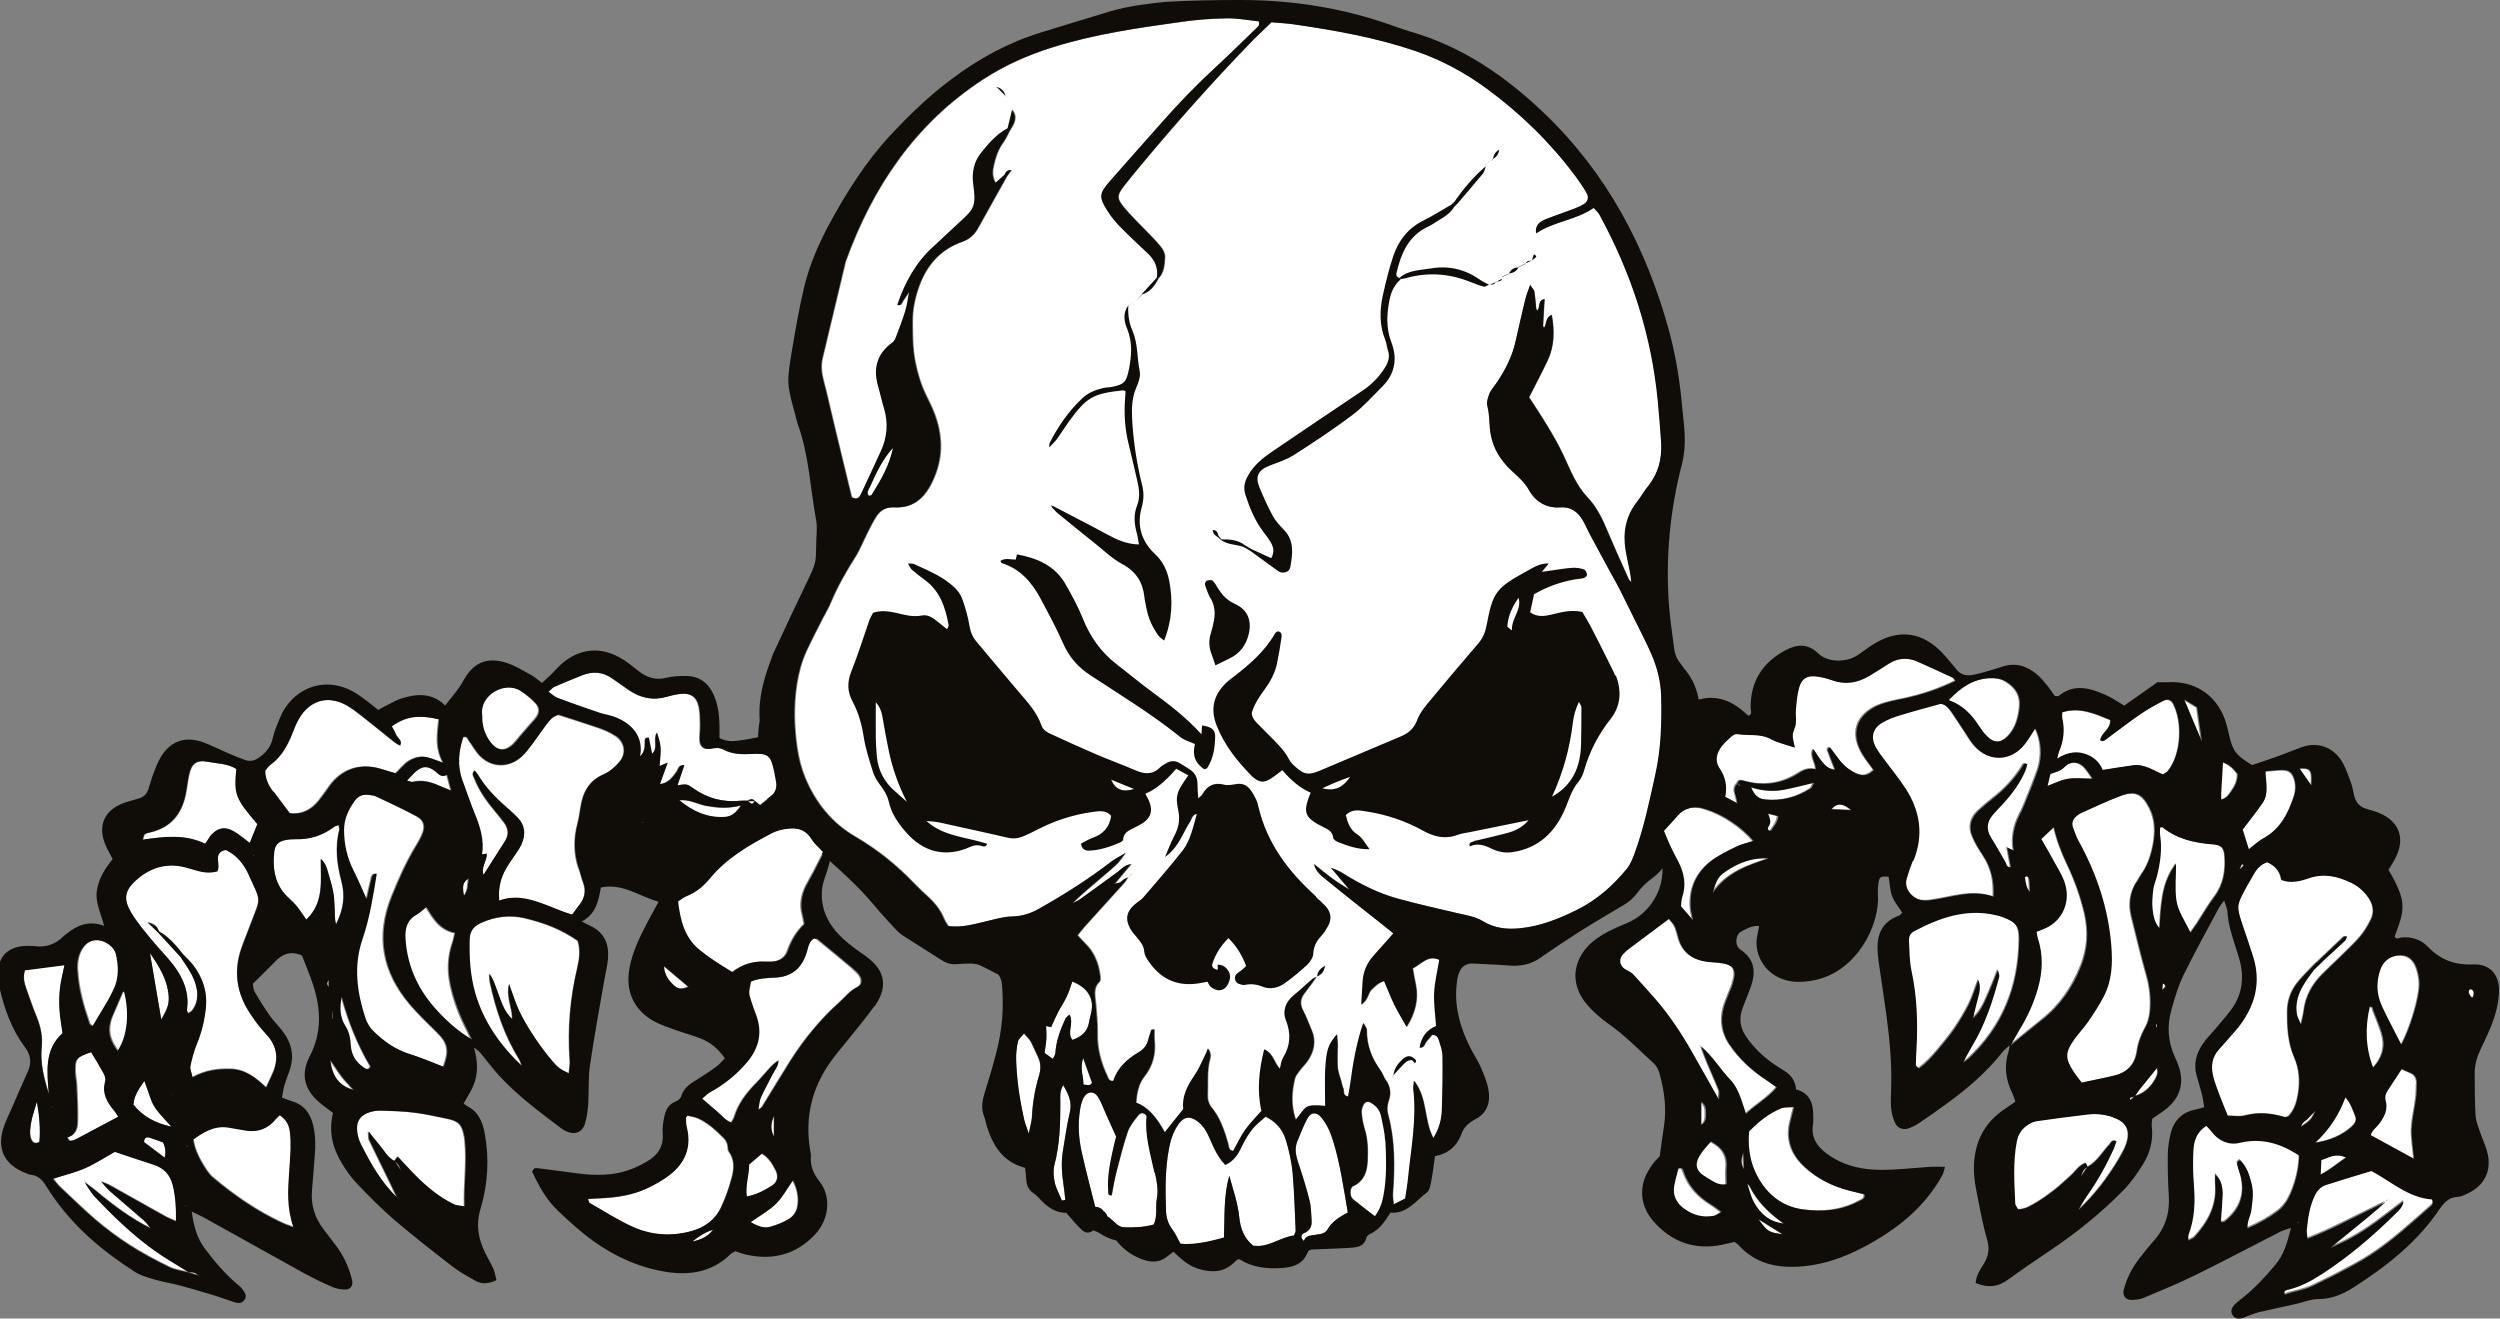
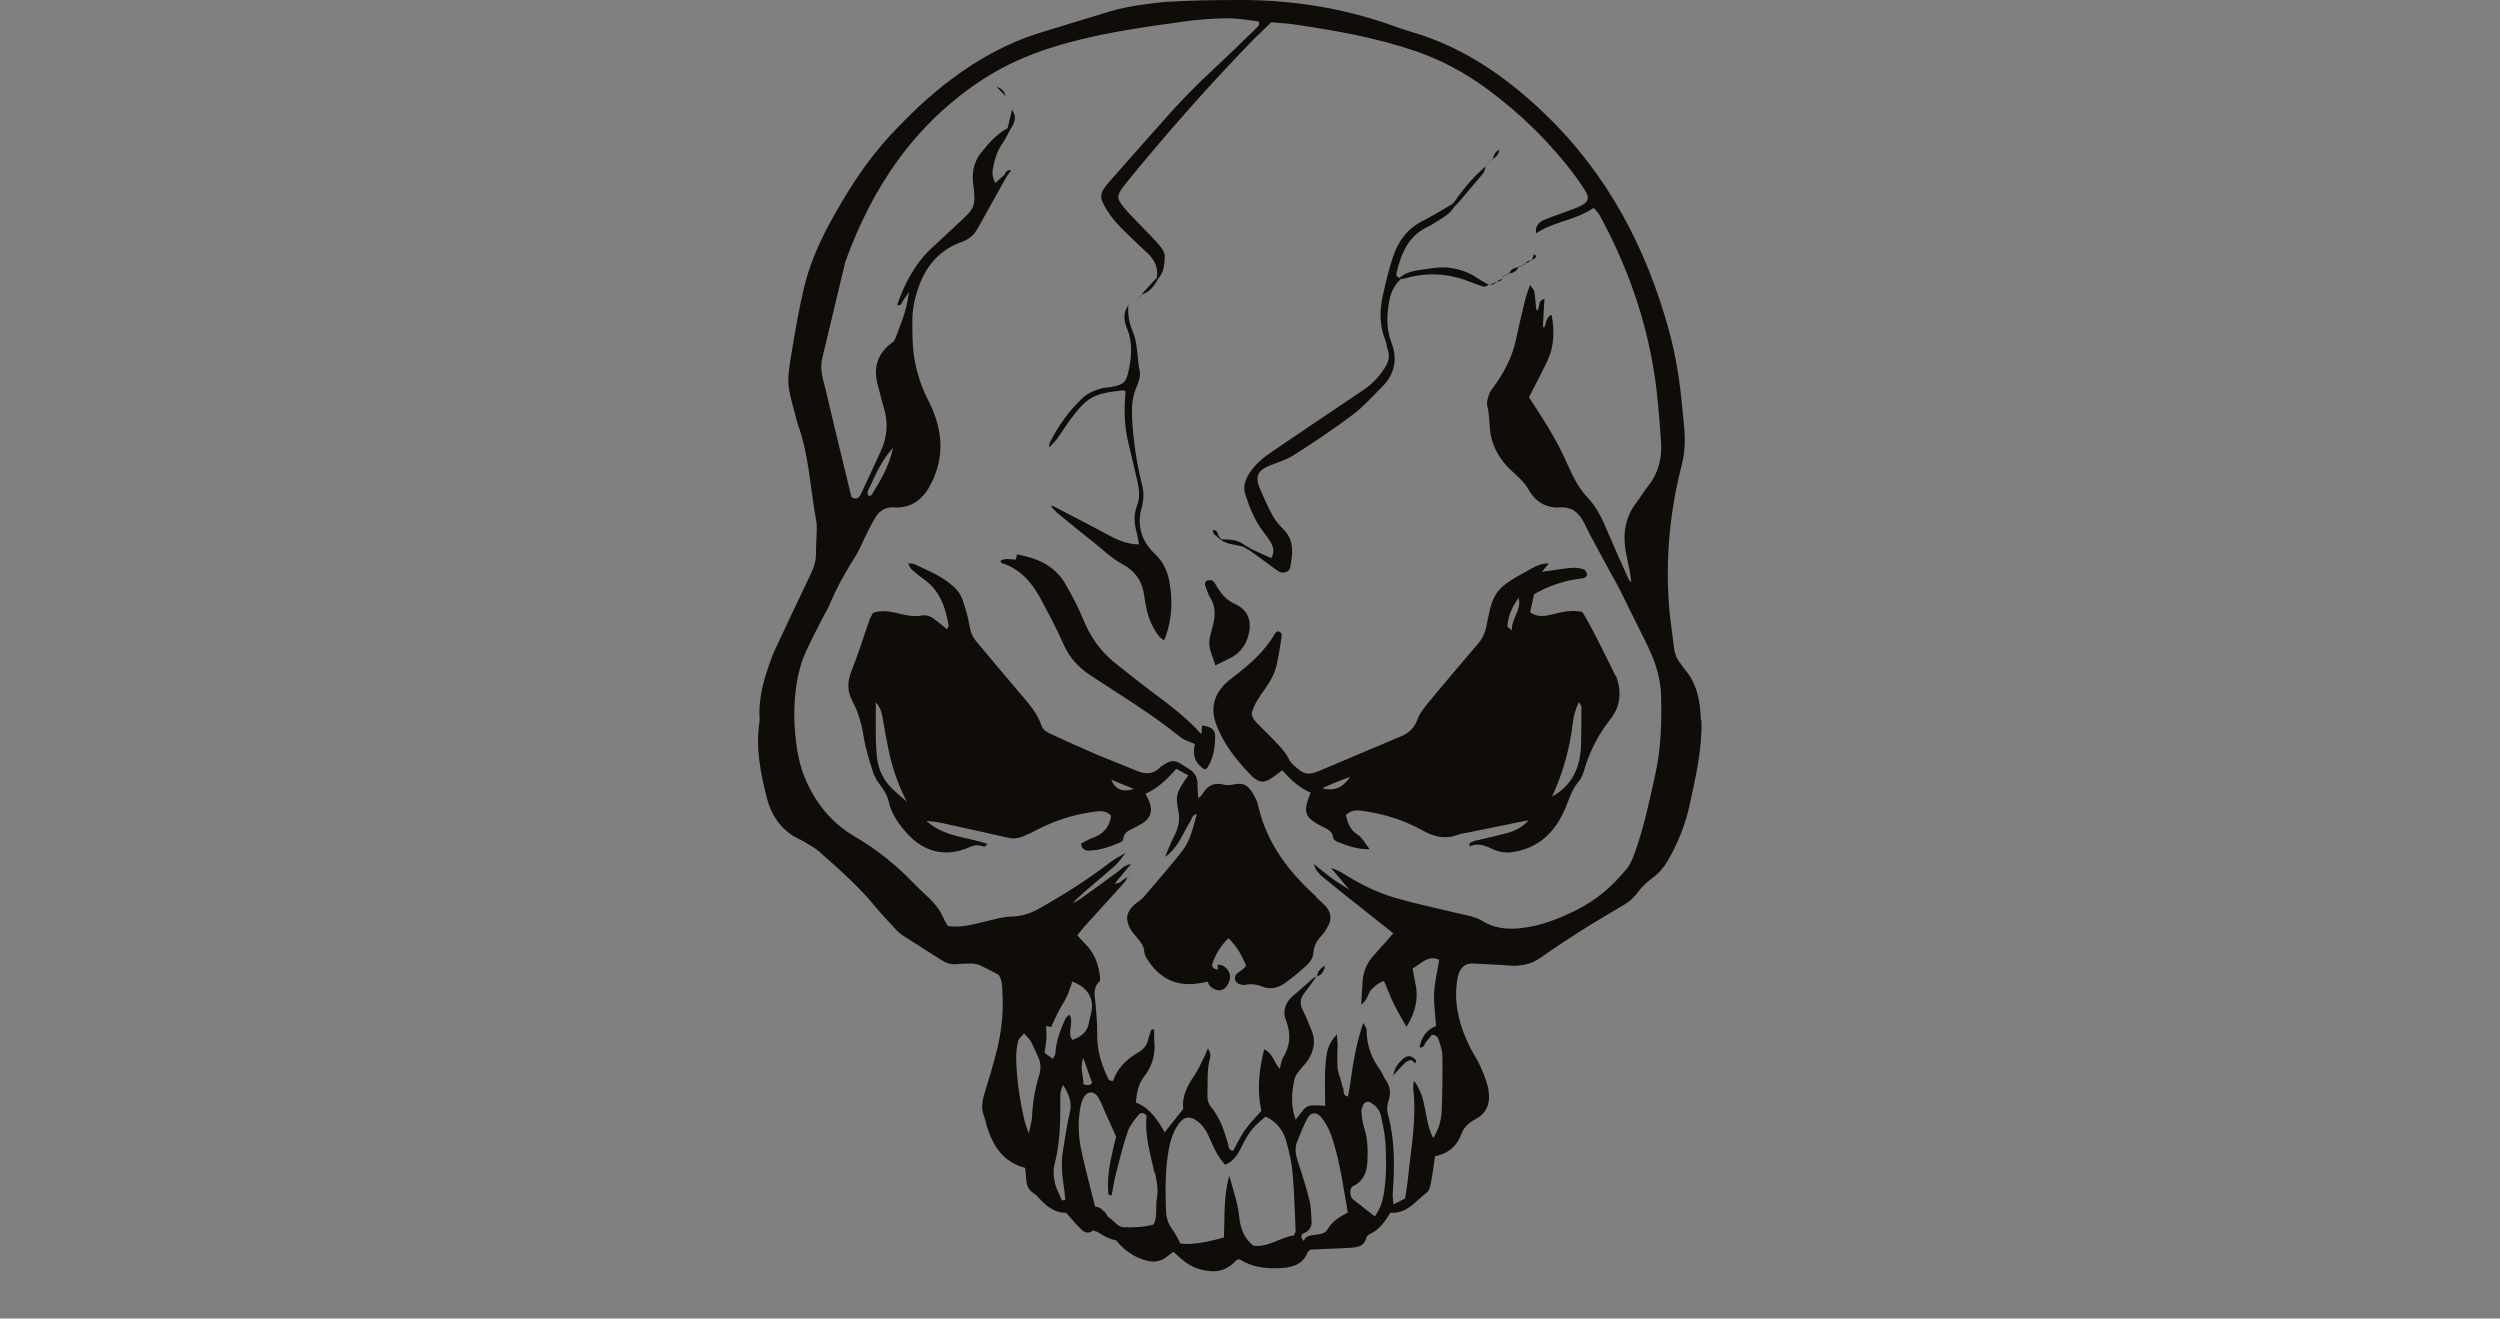
<svg xmlns="http://www.w3.org/2000/svg" id="Camada_2" data-name="Camada 2" viewBox="0 0 196.39 103.58">
  <rect x="0" y="0" width="196.39" height="103.58" fill="#808080" stroke="none" />
  <defs>
    <style>      .cls-1 {        fill: #100c08;      }      .cls-1, .cls-2 {        stroke-width: 0px;      }      .cls-2 {        fill: #fff;      }    </style>
  </defs>
  <g id="Camada_1-2" data-name="Camada 1">
    <g>
-       <path class="cls-2" d="m101.02,89.6c-.24-.8-.74-1.44-1.6-1.86-.36.33-.75.62-1.04.98-.32.4-.59.86-.81,1.32-.3.63-.64,1.2-1.32,1.49-.54-.57-.88-1.27-1.18-2-.24-.56-.53-1.1-1.04-1.46-.58-.41-1.05-.33-1.45.25-.41.58-.62,1.24-.75,1.92-.31,1.63-.29,3.27-.23,4.92.02.53.17,1.01.5,1.45.25.33.42.73.63,1.11q1.16.16,3.42-.48c.07-1.64-.04-3.27.42-4.85.29,1.08.67,2.13.78,3.24.09.89.38,1.68,1.1,2.25,1.19.18,2.1-.67,3.2-.8.06-.17.14-.29.14-.41-.07-1.51-.1-3.03-.24-4.54-.08-.86-.28-1.71-.52-2.54m3.33-.93c-.15-.31-.34-.61-.55-.87-.35-.43-.8-.44-1.07.03-.32.55-.53,1.17-.79,1.76-.26.6-.16,1.16.04,1.76.33.98.64,1.97.89,2.98.13.5.12,1.03.16,1.54.03.47-.1.82-.6,1.02-.29.12-.25.4,0,.61.13-.4.48-.42.82-.48.38-.06.82-.05,1.04-.44.36-.63.95-.97,1.58-1.32-.32-1.89-.58-3.72-1.12-5.51-.11-.37-.24-.74-.41-1.09m-35.86-49.79c.73-1.16,1.41-2.34,1.68-3.7-.82.89-1.33,1.97-1.81,3.06-.1.22-.3.44-.1.71.08-.02.2-.02.23-.08m62.02,15.8c-.03-1.14-.31-2.23-.76-3.27-.37-.87-.82-1.71-1.24-2.57-.4-.82-.8-1.63-1.21-2.44-.3-.58-.62-1.14-.93-1.71-.49-.91-.99-1.82-1.48-2.73-.18-.34-.33-.71-.52-1.04-.4-.67-.91-1.1-1.78-1.04-1.09.08-1.95-.44-2.47-1.37-.33-.59-.8-1-1.28-1.44-1.04-.93-1.69-2.08-1.79-3.49-.04-.56-.05-1.11-.19-1.66-.08-.3.05-.68.17-.99.11-.27.33-.5.5-.75.72-1.04,1.29-2.15,1.56-3.4.24-1.1.5-2.19.76-3.28.08-.32.21-.63.37-1.09.17.27.31.39.33.53.07.43.09.86.14,1.29,0,.07.05.13.08.2.29-.23,0-.79.59-.91-.04.73-.09,1.42-.12,2.1,0,.05.05.1.09.15.21-.31.08-.79.59-1.01.23,1.27.21,2.46-.32,3.58-.46.98-.97,1.93-1.46,2.89,0,0,0,0,0,0,.96,1.46,1.92,2.93,2.68,4.51.3.62.55,1.26.88,1.87.27.49.56.98.94,1.38.7.73,1.17,1.58,1.55,2.5.57,1.35,1.17,2.68,1.77,4.01.05.1.14.17.22.26-.04-.28-.06-.57-.12-.85-.1-.55-.24-1.1-.33-1.65-.23-1.38,0-2.67.88-3.8.32-.41.57-.87.9-1.27.8-1,1.08-2.15,1.01-3.4-.07-1.08-.16-2.16-.26-3.23-.49-5.2-2.07-10.06-4.57-14.64-.11-.21-.3-.37-.47-.57-1.41.98-3.13,1.06-4.51,2-.1-.6.24-.9.71-1.09.72-.29,1.46-.53,2.19-.81.28-.11.57-.22.82-.38.35-.21.44-.55.24-.89-.26-.45-.55-.88-.86-1.3-1.98-2.66-4.33-4.95-7-6.91-1.72-1.26-3.59-2.26-5.61-2.95-3.08-1.05-6.28-1.61-9.49-2.08-.6-.09-1.2-.11-1.8-.17-.46.45-.93.9-1.39,1.34-.09.09-.18.18-.27.28-3.07,3.17-6,6.48-8.82,9.88-.39.47-.77.93-1.14,1.42-.52.68-.54.92.01,1.6.49.6,1.06,1.14,1.6,1.7.45.47.92.92,1.32,1.42.18.22.35.54.33.81-.03.59-.06,1.22-.52,1.69h0c-.29.58-.66,1.07-1.32,1.26.41-.45.82-.89,1.23-1.34,0,0,.07.06.08.08l-.09-.08c.11-.74-.15-1.35-.68-1.86-.28-.27-.57-.53-.85-.8-.84-.82-1.74-1.58-2.36-2.58-.67-1.07-.66-1.34.16-2.29,1.37-1.57,2.76-3.11,4.13-4.67,1.32-1.5,2.7-2.93,4.17-4.28,1.08-1,2.13-2.03,3.19-3.06.14-.14.36-.27.24-.58-.83-.09-1.69-.26-2.54-.24-1.17.02-2.34.11-3.49.27-3.43.48-6.86.96-10.18,2.01-1.92.6-3.73,1.4-5.41,2.49-5.35,3.47-8.71,8.44-10.84,14.34-.6,2.52-1.2,5.05-1.81,7.57-.15.61-.08,1.19.08,1.79.32,1.21.58,2.44.88,3.66.44,1.85.9,3.69,1.33,5.49.45.25.62,0,.76-.29.51-1.1,1.01-2.2,1.53-3.3.52-1.11.61-2.24.26-3.41-.18-.58-.3-1.17-.47-1.76-.39-1.4-.07-2.54,1.14-3.41.13-.09.21-.27.27-.42.26-.69.53-1.38.74-2.08.14-.48.2-.98.29-1.47-.16.24-.32.48-.48.71-.1.15-.12.41-.45.32.6-1.77,1.46-3.35,2.85-4.6.64-.58,1.26-1.19,1.9-1.77,1.26-1.16,1.48-1.28,1.22-3.14-.12-.89.06-1.76.62-2.45.59-.73,1.21-1.47,2.08-1.92h0c.12-.48.23-.96.35-1.44.45.58.15,1.09-.17,1.59h0c-.18.33-.33.69-.55.99-.39.53-.59,1.14-.73,1.76-.1.43-.15.9.14,1.39.28-.25.5-.45.72-.64.09-.18.16-.4.53-.36-.14.2-.26.35-.37.51h0c-.76,1.36-1.51,2.72-2.27,4.07-.28.5-.68.86-1.26,1.06-1.66.59-2.72,1.78-3.33,3.41-.33.9-.54,1.83-.54,2.79,0,1.08,0,2.14.21,3.22.19.95.46,1.83.89,2.69.12.23.23.47.34.7.95,2.03,1.1,4.06.07,6.12-.61,1.24-1.51,2-2.94,1.92-.64-.03-1.1.22-1.42.73-.26.4-.47.83-.68,1.25-.33.65-.6,1.35-.99,1.96-.72,1.14-1.38,2.29-1.9,3.54-.18.44-.43.85-.65,1.27-.43.85-.87,1.69-1.27,2.56-.38.83-.61,1.7-.75,2.61-.26,1.69-.21,3.37.04,5.04.12.76.31,1.53.6,2.24.81,1.97,2.09,3.58,3.96,4.67,1.74,1.01,3.28,2.26,4.66,3.71.33.34.68.67,1.03.99.55.5,1.01,1.07,1.29,1.77.08.19.21.37.32.55,1.1.15,2.1-.17,3.1-.4.63-.15,1.27-.34,1.9-.35.77-.02,1.44-.22,2.1-.59,1.96-1.1,3.87-2.3,5.66-3.68.34-.26.72-.45,1.09-.67.02-.03.04-.06.06-.09-.01.04-.02.08-.03.12-.24.29-.44.63-.72.88-.79.71-1.62,1.38-2.42,2.08-.33.29-.65.6-.97.9.21-.1.43-.19.61-.32.98-.7,1.95-1.41,2.92-2.12.33-.25.61-.59,1.07-.62-.43.51-.86,1.02-1.29,1.54-.06.06-.11.11-.17.17.06-.06.11-.11.17-.17.14-.03.28-.07.43-.1.09-.08.18-.16.28-.24.11-.06.22-.12.33-.18-.06.11-.13.22-.19.32-.08.09-.16.19-.24.28h0c-.99,1.09-1.98,2.18-2.96,3.27-.19.21-.37.45-.57.7.22.24.39.43.57.61.73.69,1.07,1.56,1.2,2.53.02.16.05.41-.04.5-.57.55-.33,1.2-.29,1.83.05.73.14,1.47.12,2.2-.03,1.2.26,2.31.77,3.38.08.18.12.43.48.39.32-1.02,1.08-1.71,1.99-2.25.39-.23.65-.55.76-1,.04-.17.09-.33.16-.49.05-.12-.01-.35.31-.28,0,.25-.02.51,0,.77.12,1.08-.1,2.04-.8,2.92-.46.58-.6,1.32-.64,2.05q1.23.42,2.25,2.33c.48-.6.95-1.19,1.46-1.83-.11-.96.3-1.8.86-2.6.32-.46.54-.98.79-1.48.11-.22.2-.45.29-.67.18.27.23.53.17.75-.28.98-.16,1.98-.2,2.97-.01.28.08.62.25.83.72.86,1.06,1.87,1.36,2.92.06.21.02.54.41.58.31-.56.58-1.15.95-1.67.37-.52.84-.98,1.27-1.48-.36-1.6-.19-3.19.22-4.83.73.34.77,1.1,1.23,1.53.07-.29.1-.6.24-.85.59-.96.65-1.9.24-2.96-.29-.73-.05-1.44.61-1.97.5-.41.97-.85,1.46-1.28.1-.06.21-.13.31-.19-.07.1-.13.2-.2.3-.23.31-.45.63-.69.93-.37.45-.46.89-.17,1.43.26.49.45,1.03.67,1.54.38.88.19,1.7-.33,2.45-.17.25-.4.46-.58.7-.15.21-.34.42-.4.65-.26,1.07-.32,2.14.07,3.25.9-1.08.62-1.22,2.31-1.09,0-.94-.04-1.88,0-2.81.09-1.62.23-1.99.92-2.81.03.33.05.57.06.8,0,.22-.02.43-.02.65,0,.26-.01.52,0,.78,0,.22.01.43.06.65.05.25.14.5.22.75.06.21.09.43.18.62.09.2-.09.53.37.64.06-.35.14-.68.18-1.01.21-1.62.49-3.22,1.02-4.77.1.18.27.37.27.55-.01,1.18.37,2.2,1.06,3.14.18.24.26.55.43.79.36.5.43,1.03.24,1.59-.13.38-.16.75-.05,1.14.55,2.04.52,4.11.37,6.18-.02.24.03.48.06.85.41-.21.7-.36.91-.46.09-.61.18-1.11.23-1.62.23-2.32.69-4.62.41-6.97-.02-.15.02-.32.05-.67,1.09,1.41.76,3.11,1.52,4.51.46-.73.64-1.44.67-2.18.05-1.42.07-2.85.05-4.28,0-.42-.17-.84-.29-1.25-.06-.21-.18-.39-.52-.4-.13.15-.28.35-.45.53-.14.16-.13.49-.53.48.15-.83.54-1.39,1.3-1.7-.06-.89-.19-1.75-.15-2.6.04-.85.25-1.69.4-2.6-.89-.41-1.39.31-2.09.67.08.46.15.88.24,1.3.22,1.06-.02,2.19-.72,3.29-.32-.57-.66-1.11-.94-1.68-.3-.61-.54-1.24-.83-1.92-.45.15-.72.41-.99.68-.29.29-.26.81-.8,1.17.04-.72.07-1.27.11-1.81.05-.71.29-1.35.75-1.9.36-.43.75-.84,1.12-1.26.16-.18.32-.37.54-.62-.4-.32-.73-.59-1.06-.85-1.39-1.1-2.79-2.19-4.16-3.32-.42-.34-.89-.68-1.01-1.27.49.39.96.8,1.47,1.16.42.31.87.57,1.31.85-.49-.58-.98-1.16-1.46-1.73.3.13.61.23.88.4,1.36.86,2.79,1.59,4.34,2.02,1.54.43,3.1.77,4.66,1.14.71.17,1.44.26,2.09.66.88.54,1.87.64,2.87.54,1.57-.15,3.01-.72,4.42-1.41,1.6-.78,2.88-1.91,3.98-3.26.29-.36.47-.82.63-1.26.73-2,1.15-4.07,1.61-6.14.46-2.05.51-4.11.46-6.19m-22,33.02c-.1-.5-.42-.84-.85-1.08-.22-.12-.44-.02-.54.18-.09.18-.17.41-.15.61.04.43.1.86.23,1.26.27.84.28,1.69.24,2.56-.04.87-.31,1.6-1.18,1.99-.06.03-.09.14-.15.25-.03.27-.04.58.23.79.53.42,1.06.83,1.68,1.31.38-.51.56-1.02.67-1.58.28-1.46.23-2.92.16-4.38-.03-.64-.2-1.28-.32-1.91m-25.26-1.06c0,1.65-.04,3.28-.46,4.89-.11.44-.08.95.02,1.4.11.49.37.95.56,1.42.09-.01.18-.03.27-.04-.04-.38-.07-.76-.13-1.13-.14-.9-.2-1.81-.06-2.72.17-1.02.31-2.05.55-3.06.18-.79-.09-1.39-.52-2.12-.31.51-.23.95-.23,1.36m-2.32-4.77c-.12-.21-.31-.38-.54-.65-.2.25-.43.43-.48.64-.1.46-.15.94-.14,1.4.04,1.6.28,3.17.63,4.73.06.28.18.55.36,1.1.12-.61.23-.93.25-1.26.05-1.12.23-2.22.56-3.3.16-.52.15-1.01-.1-1.5-.19-.38-.35-.79-.55-1.17m4.14,3.36c.31.07.55.12.68-.13-.21-.59-.41-1.15-.7-1.95-.28.88.05,1.48.02,2.08m5,2.47c-.2-.28-.46-.29-.65-.06-.32.4-.67.82-.84,1.29-.36,1.06-.63,2.15-.91,3.24-.15.58-.24,1.17-.35,1.76-.33.04-.26-.2-.27-.33-.09-1.09.13-2.16.36-3.21.09-.42.2-.84.26-1.06-.32-.72-.56-1.26-.81-1.81-.2-.43-.35-.89-.6-1.29-.34-.56-.92-.49-1.2.11-.12.27-.2.57-.24.87-.18,1.13-.11,2.25.14,3.36.32,1.43.69,2.84,1.05,4.26.23.02.45.09.61.29.03.03.05.07.07.1.04,0,.07.01.11.02-.01.02-.02.03-.03.05.1.07.16.17.19.29,0,0,.01,0,.02.01.23.17.44.37.66.55.03.02.05.04.08.07.01.01.03.02.04.03.03.02.02.01-.03-.03.02.04.11.08.15.1.01,0,.08.05.12.07.01,0,.03.01.04.01.03.01.06.02.1.03.01,0,.02,0,.03.01.84.04,1.64.02,2.44-.21.32-.66.12-1.37.24-2.04.13-.68,0-1.34-.15-2.03-.31-1.47-.78-2.93-.62-4.47m-5.87-5.96c-.47-.58.15-1.32-.23-1.99-.14.14-.26.2-.31.3-.4.87-.74,1.75-.8,2.72,0,.15-.13.3-.2.46,0,0,0,0,0,0-.2-.14-.4-.29-.65-.47.05-.34.12-.71.14-1.09.02-.34-.01-.68-.02-1.02.12.02.24.05.4.08.18-.39.33-.78.53-1.15.22-.42.49-.82.69-1.24.18-.38.29-.79.44-1.19,1.25.5,1.75,1.38,1.47,2.51-.06.25-.12.5-.17.75q-.16.94-1.3,1.33" />
      <path class="cls-1" d="m117.77,11.76c-.29.16-.45.4-.48.73.27-.17.45-.4.48-.73m-14.54,56.13s.01.01.02.02c0,0,0-.02,0-.03h-.01ZM78.28,6.82c.24.24.48.48.71.72-.09-.38-.34-.62-.71-.72m26.23,61.34s.03.01.05.02c-.01-.01-.02-.02-.03-.03h-.02ZM79.01,7.58l.05.02-.04-.04s-.02.01-.02.01m30.46,76.89s-.02.02-.02.03c0,.02-.01.04-.02.05.01-.01.03-.02.04-.04,0-.01,0-.03,0-.04m8.31-72.74h0s0,.01,0,.02c0,0,.01-.01.02-.01h0Zm-38.79-4.2s.01.03.02.05h.01s-.02-.04-.03-.05m31.94,75.76c.08.08.15.16.23.24.17-.16.08-.27-.07-.38-.33-.29-.64-.17-.9.07-.37.34-.66.73-.72,1.25.21-.23.43-.46.64-.69.23-.25.44-.51.83-.49m-3.82-2.92s0,0,0,.01v-.03s0,.02,0,.02ZM78.24,6.81s.02.01.04.01l-.02-.02h-.01Zm10.4,17.14s.01.02.01.02c.17-.09.35-.17.52-.26h0c-.17.08-.35.16-.52.25m14.84,52.78s0,0,0,0c0,0,0,0,0,0,0,0,0,0,0,0h0Zm-14.95-50.93c.43,1.06.36,2.1.15,3.17-.21,1.04-.36,1.22-1.38,1.42-.21.04-.43.03-.64.08-.59.14-1.15.35-1.61.77-1.09,1.01-1.92,2.21-2.59,3.52-.05.11-.04.25-.05.38-.01.03-.03.05-.04.08.02-.03.03-.05.04-.08.2-.22.42-.42.6-.65.33-.45.62-.93.95-1.39,1.41-1.92,1.88-2.19,4.27-2.45.04,0,.07.03.18.08-.01.18-.02.38-.04.59-.09,1.21-.01,2.41.29,3.59.24.96.45,1.93.68,2.89.15.64.22,1.28-.03,1.91-.28.72-.22,1.43-.02,2.15.08.28.11.57.17.9-.98-.02-1.74-.38-2.5-.79-1.4-.76-2.82-1.48-4.23-2.22h0c-.06-.02-.11-.04-.17-.06.02.05.05.1.07.16.15.15.28.32.45.46.97.8,1.95,1.59,2.93,2.37.71.57,1.38,1.22,2.17,1.64,1.07.58,1.58,1.42,1.71,2.57.03.3.11.6.16.89.15.78.47,1.48.93,2.13.11.15.28.25.46.4.63-1.59.7-3.12.4-4.69-.16-.83-.51-1.54-1.14-2.13-1.06-1-1.42-2.25-1.02-3.65.17-.61.18-1.18.02-1.78-.43-1.73-.69-3.48-.78-5.26-.04-.83.01-1.63.35-2.41.17-.38.33-.86.25-1.25-.22-1.05-.13-2.16-.57-3.17-.28-.64-.37-1.31-.32-1.99-.45.58-.34,1.24-.11,1.81m.11-1.81s0-.01.01-.02v-.02s-.01.04-.01.04Zm.79-.55c-.09.09-.18.17-.26.26,0,0,0,0,0,0,.08-.09.17-.18.26-.27.09-.09.17-.17.26-.26,0,0,0-.01.01-.02,0,0-.01,0-.02,0-.09.09-.17.18-.26.27m14.67,52.44c-.42.25-.6.49-.62.85.31-.14.54-.34.62-.85m-15.18-7.2l-.02-.02c-.09.09-.17.18-.26.27,0,0,0,0,0,0,0,0,0,0,0,0,.09-.09.18-.17.27-.25m-9.39-60.03s.02-.01.02-.01c-.03-.06-.06-.11-.06-.13,0,.01.02.08.05.14m9.38,59.25s0,.01-.01.02c0,0,.02,0,.03,0h-.01Zm-9.38-59.25s0,0,0,.01c0,0,0-.02,0-.03h-.02Zm29.86,75.96s0,.06-.01.09c.02-.05.04-.09.05-.14-.02.01-.03.03-.04.05m1.03-62.73c1.67-.48,3.32-.39,4.94.23.4.15.8.32,1.21.43.11.03.27-.1.41-.15-.26-.14-.53-.26-.76-.43-1.16-.8-2.44-1.09-3.82-.85-.84.14-1.74.12-2.44.73,0,0,.08.1.08.1.13-.02.26-.02.38-.06m-14.77,20.31c.09.08.18.16.27.24.53.4,1.2.35,1.79.56h0c.16.1.33.19.5.29.73.53,1.46,1.07,2.2,1.6.35.25.88.11.96-.3.18-1.02.34-2.06-.49-2.93-.33-.34-.67-.7-.89-1.11-.39-.72-.73-1.48-1.04-2.23-.36-.86-.1-1.36.79-1.71.64-.25,1.32-.46,1.89-.82,1.57-1,3.12-2.03,4.61-3.15.86-.64,1.58-1.47,2.35-2.23.99-.99,1.22-2.18.73-3.46-.44-1.15-.38-2.27-.14-3.44.13-.63.41-1.12.86-1.54l-.08-.1c-.19-.06-.29-.18-.25-.38.36-1.55.94-2.94,2.51-3.67.27-.13.52-.3.77-.46.48-.29.96-.57,1.25-1.07.09-.09.17-.17.26-.26.67-.79,1.35-1.57,2.01-2.37.12-.15.15-.37.22-.57-.94.8-1.73,1.73-2.43,2.74-.08.09-.17.18-.25.26-.75.43-1.48.9-2.25,1.28-1.2.6-1.94,1.58-2.35,2.81-.33.98-.57,1.99-.8,3.01-.27,1.2-.29,2.4.19,3.57.1.24.1.51.19.75.18.5.06.94-.2,1.36-.46.75-1.05,1.36-1.79,1.85-2.37,1.59-4.74,3.18-7.1,4.79-.75.51-1.44,1.07-1.9,1.9-.28.5-.36.95-.2,1.47.33,1.03.74,2.03,1.4,2.91.21.28.42.55.6.85.22.38.3.78.03,1.24-.56-.26-1.06-.49-1.56-.72h0c-.16-.1-.33-.19-.49-.29-.55-.43-1.2-.48-1.86-.47h0c-.08-.09-.16-.19-.23-.28-.07-.21-.1-.47-.46-.45.04.12.05.23.11.31.07.09.18.15.27.23m22.38-20.29c-.15.08-.3.15-.45.23.19,0,.36-.03.45-.23m-.52.27c-.15.07-.31.14-.46.21.18,0,.36-.02.46-.21m.08-.04s-.04,0-.06,0c0,.01-.01.02-.02.04.01,0,.02-.01.04-.02.01,0,.03-.01.04-.02m-22.46,24.9c.31.56.36,1.15.24,1.76-.06.34-.15.67-.25,1-.15.52-.15,1.02.04,1.53.12.32.22.64.33.96.38-.18.72-.36,1.06-.52.85-.39,1.35-1.06,1.56-1.95.25-1.06-.09-1.91-1.09-2.36-.6-.27-.98-.68-1.31-1.19-.14-.22-.25-.46-.44-.63-.09-.08-.32-.05-.46,0-.08.03-.17.23-.14.32.12.37.25.74.44,1.08m22.17-34.54s-.02.01-.02.02c-.05.06-.11.12-.16.18.06-.05.12-.11.18-.16,0-.01,0-.02,0-.03m-49.03,26.47c.08-.02.2-.02.23-.08.73-1.16,1.41-2.34,1.68-3.7-.82.89-1.32,1.97-1.81,3.06-.1.22-.31.44-.1.71m62.25,15.72c-.03-1.14-.31-2.23-.76-3.27-.37-.87-.82-1.71-1.24-2.57-.4-.82-.8-1.63-1.21-2.44-.29-.58-.62-1.14-.93-1.71-.49-.91-.99-1.82-1.48-2.74-.18-.34-.33-.71-.52-1.04-.4-.67-.91-1.1-1.78-1.04-1.09.08-1.95-.44-2.47-1.37-.33-.59-.8-1-1.28-1.44-1.04-.93-1.69-2.08-1.79-3.49-.04-.56-.05-1.11-.19-1.67-.08-.3.05-.68.17-.99.11-.27.33-.5.5-.75.72-1.04,1.29-2.15,1.56-3.4.24-1.1.5-2.19.76-3.28.08-.32.21-.63.37-1.09.17.27.31.39.33.53.07.42.09.86.14,1.29,0,.07.05.13.07.2.29-.23,0-.79.59-.91-.05.73-.09,1.42-.12,2.1,0,.05.05.1.09.15.21-.31.08-.79.59-1.01.23,1.27.21,2.46-.32,3.59-.46.97-.97,1.93-1.46,2.89,0,0,0,0,0,0,.96,1.46,1.92,2.93,2.68,4.51.3.62.55,1.26.88,1.87.27.49.56.98.94,1.38.71.73,1.17,1.58,1.55,2.5.57,1.35,1.17,2.68,1.77,4.01.04.1.14.17.22.26-.04-.29-.06-.57-.12-.85-.1-.55-.24-1.1-.33-1.65-.23-1.38,0-2.67.88-3.8.32-.41.57-.87.9-1.27.8-1,1.08-2.15,1.01-3.4-.07-1.08-.16-2.16-.26-3.23-.49-5.2-2.07-10.06-4.57-14.64-.11-.21-.3-.37-.47-.57-1.41.98-3.13,1.06-4.52,2-.1-.6.24-.9.71-1.09.72-.29,1.46-.53,2.19-.81.28-.11.57-.22.82-.38.35-.21.44-.55.24-.89-.26-.45-.55-.88-.86-1.3-1.98-2.66-4.33-4.95-7-6.91-1.72-1.26-3.59-2.26-5.61-2.95-3.09-1.05-6.28-1.61-9.49-2.08-.6-.09-1.2-.11-1.8-.17-.46.45-.93.9-1.39,1.34-.09.09-.18.18-.27.28-3.07,3.17-6,6.48-8.82,9.88-.39.47-.77.93-1.14,1.41-.52.68-.54.92.01,1.6.49.6,1.06,1.14,1.59,1.7.45.47.92.92,1.32,1.42.18.22.35.55.33.81-.03.59-.06,1.22-.52,1.69h0c-.29.58-.66,1.07-1.32,1.26.41-.45.82-.89,1.23-1.34,0,0,.07.06.08.08l-.09-.08c.11-.74-.15-1.35-.68-1.86-.28-.27-.57-.53-.85-.8-.84-.82-1.73-1.58-2.36-2.58-.67-1.07-.66-1.34.16-2.29,1.37-1.57,2.76-3.11,4.13-4.67,1.32-1.5,2.7-2.93,4.17-4.28,1.08-1,2.13-2.03,3.19-3.06.14-.14.36-.27.24-.58-.83-.09-1.69-.26-2.55-.24-1.16.01-2.34.11-3.49.27-3.43.48-6.85.96-10.18,2.01-1.92.6-3.73,1.4-5.41,2.49-5.35,3.47-8.71,8.45-10.84,14.34-.6,2.52-1.2,5.05-1.81,7.57-.15.61-.08,1.19.08,1.79.32,1.21.58,2.44.88,3.66.45,1.85.9,3.69,1.33,5.49.45.25.62,0,.76-.29.52-1.1,1.02-2.2,1.53-3.3.52-1.11.61-2.24.26-3.41-.18-.58-.3-1.17-.47-1.75-.39-1.4-.07-2.54,1.14-3.41.13-.09.21-.27.27-.42.26-.69.53-1.38.74-2.08.14-.48.2-.98.29-1.47-.16.24-.32.48-.48.71-.1.15-.12.41-.45.32.6-1.77,1.46-3.35,2.85-4.6.64-.58,1.26-1.19,1.9-1.77,1.26-1.16,1.48-1.28,1.22-3.14-.12-.89.06-1.76.62-2.45.59-.73,1.21-1.47,2.08-1.92h0c.12-.48.23-.96.35-1.44.45.58.15,1.09-.17,1.59h0c-.18.33-.33.69-.55.99-.39.53-.59,1.14-.73,1.76-.1.43-.15.9.14,1.39.28-.25.5-.45.72-.64.09-.18.16-.4.53-.36-.14.2-.26.35-.37.51h0c-.76,1.36-1.51,2.72-2.27,4.07-.28.5-.68.86-1.26,1.06-1.66.59-2.72,1.78-3.33,3.41-.33.9-.54,1.83-.54,2.79,0,1.08,0,2.14.21,3.22.19.95.46,1.83.88,2.69.12.23.23.47.34.7.95,2.03,1.1,4.06.07,6.12-.61,1.24-1.51,2-2.94,1.92-.63-.03-1.1.22-1.42.73-.26.4-.47.83-.68,1.25-.33.65-.6,1.35-.99,1.96-.72,1.14-1.38,2.3-1.9,3.54-.18.44-.43.85-.65,1.27-.43.85-.87,1.69-1.27,2.56-.38.83-.61,1.7-.75,2.61-.26,1.69-.21,3.37.04,5.04.12.76.31,1.53.6,2.24.81,1.97,2.09,3.58,3.96,4.67,1.73,1.01,3.28,2.26,4.66,3.71.33.34.68.67,1.03.99.55.5,1.01,1.07,1.29,1.77.08.19.21.37.32.55,1.1.15,2.1-.17,3.1-.4.63-.15,1.27-.34,1.9-.35.77-.02,1.44-.22,2.1-.59,1.96-1.1,3.87-2.3,5.66-3.68.34-.26.72-.45,1.09-.67.02-.03.04-.06.06-.09-.01.04-.02.08-.03.12-.24.29-.44.63-.72.88-.79.71-1.62,1.38-2.42,2.08-.33.29-.65.6-.97.9.21-.1.43-.19.61-.32.98-.7,1.95-1.41,2.92-2.12.33-.25.61-.59,1.07-.62-.43.51-.86,1.03-1.29,1.54-.06.06-.11.11-.17.17.06-.06.12-.11.17-.17.14-.03.28-.07.43-.1.09-.08.18-.16.28-.24.11-.06.22-.12.33-.18-.06.11-.13.22-.19.32-.08.09-.16.19-.24.28h0c-.99,1.09-1.98,2.18-2.96,3.27-.19.21-.37.45-.57.7.22.24.39.43.57.61.72.69,1.07,1.56,1.2,2.53.02.16.05.41-.04.49-.57.55-.33,1.2-.29,1.83.05.73.14,1.47.12,2.2-.03,1.2.26,2.31.77,3.38.08.18.12.43.49.39.32-1.02,1.08-1.71,1.99-2.25.4-.23.65-.55.76-1,.04-.17.09-.34.16-.5.05-.12-.01-.35.31-.28,0,.25-.02.51,0,.77.12,1.08-.1,2.04-.79,2.92-.46.58-.6,1.32-.64,2.05q1.23.42,2.25,2.33c.48-.6.95-1.19,1.46-1.83-.11-.97.3-1.8.86-2.61.32-.46.54-.98.79-1.48.11-.22.2-.45.29-.67.18.27.23.53.17.75-.28.98-.16,1.98-.21,2.97-.01.28.08.62.25.83.72.86,1.06,1.87,1.36,2.92.06.21.02.53.41.58.31-.56.58-1.15.95-1.67.37-.52.84-.98,1.27-1.48-.36-1.6-.19-3.19.22-4.83.73.34.77,1.1,1.23,1.53.07-.29.1-.6.24-.85.59-.96.65-1.9.24-2.96-.29-.73-.04-1.44.61-1.97.5-.41.97-.85,1.46-1.28.11-.06.21-.13.32-.19-.07.1-.14.2-.2.3-.23.31-.45.63-.69.93-.37.45-.46.89-.17,1.43.26.49.45,1.03.67,1.54.38.88.19,1.7-.33,2.45-.17.25-.4.46-.58.7-.15.21-.34.42-.4.65-.26,1.07-.32,2.14.07,3.25.9-1.08.62-1.22,2.32-1.09,0-.94-.04-1.88,0-2.81.09-1.62.23-1.99.92-2.81.03.33.05.57.06.8,0,.22-.02.43-.02.65,0,.26-.02.52,0,.78,0,.22.01.44.06.65.05.25.15.5.22.75.06.21.09.43.18.62.09.2-.09.53.37.64.06-.35.14-.68.18-1.01.21-1.62.49-3.22,1.02-4.77.1.18.27.37.27.55-.01,1.18.37,2.2,1.06,3.14.18.24.26.55.43.79.37.5.43,1.03.24,1.59-.13.38-.16.75-.05,1.14.55,2.04.52,4.11.37,6.19-.02.24.03.48.06.85.41-.21.7-.36.91-.46.09-.61.18-1.11.23-1.62.23-2.32.69-4.62.41-6.97-.02-.15.02-.32.05-.67,1.09,1.41.76,3.1,1.52,4.51.46-.73.64-1.44.67-2.18.05-1.42.07-2.85.05-4.28,0-.42-.17-.84-.29-1.25-.06-.21-.18-.39-.53-.4-.13.15-.28.35-.45.53-.14.16-.13.49-.53.48.15-.83.54-1.39,1.3-1.7-.06-.89-.19-1.75-.15-2.6.04-.85.25-1.69.4-2.6-.89-.41-1.39.31-2.09.67.08.46.15.88.24,1.3.22,1.06-.02,2.19-.72,3.29-.32-.57-.66-1.12-.94-1.68-.3-.61-.54-1.25-.83-1.92-.45.15-.72.41-.99.68-.29.29-.26.81-.8,1.17.04-.72.07-1.27.11-1.81.05-.71.29-1.35.75-1.9.36-.43.75-.84,1.12-1.26.16-.18.32-.37.54-.62-.4-.32-.73-.59-1.06-.85-1.39-1.1-2.79-2.19-4.16-3.32-.42-.34-.89-.68-1.01-1.27.49.39.96.79,1.47,1.16.42.31.87.57,1.31.85-.49-.58-.98-1.16-1.46-1.73.3.13.61.23.88.4,1.36.86,2.79,1.59,4.34,2.02,1.54.43,3.1.77,4.66,1.14.71.17,1.44.26,2.09.66.88.54,1.87.64,2.87.54,1.58-.15,3.01-.72,4.42-1.41,1.6-.78,2.88-1.91,3.99-3.26.29-.35.47-.82.63-1.26.73-2,1.15-4.07,1.61-6.14.46-2.05.51-4.11.46-6.19m-21.68,34.93c-.03-.64-.2-1.28-.32-1.91-.1-.5-.42-.84-.85-1.08-.23-.12-.44-.02-.54.18-.09.18-.17.41-.15.61.04.43.1.86.23,1.26.27.84.28,1.7.24,2.56-.04.87-.31,1.61-1.18,1.99-.06.03-.09.14-.15.25-.03.27-.04.58.23.79.52.42,1.06.83,1.68,1.31.38-.51.56-1.02.67-1.58.28-1.46.23-2.92.16-4.38m-2.95,5.66c-.33-1.88-.58-3.72-1.12-5.51-.11-.37-.24-.74-.41-1.09-.15-.31-.34-.61-.55-.87-.35-.43-.8-.44-1.07.03-.32.56-.53,1.17-.79,1.76-.27.6-.16,1.16.04,1.76.33.98.64,1.97.89,2.98.13.5.12,1.03.16,1.54.03.47-.1.82-.6,1.02-.29.12-.25.4,0,.61.13-.4.48-.42.82-.47.38-.06.82-.05,1.04-.44.35-.63.95-.97,1.58-1.32m-4.09,1.4c-.07-1.51-.11-3.03-.24-4.54-.08-.86-.28-1.71-.52-2.54-.23-.8-.73-1.44-1.6-1.86-.36.33-.75.62-1.04.98-.32.4-.59.86-.81,1.32-.3.64-.64,1.2-1.32,1.49-.54-.57-.88-1.27-1.18-1.99-.24-.56-.53-1.1-1.04-1.46-.57-.41-1.04-.33-1.45.25-.41.58-.62,1.24-.75,1.92-.31,1.63-.29,3.27-.23,4.92.02.53.17,1.01.5,1.44.25.33.42.73.63,1.11q1.16.16,3.42-.48c.07-1.64-.04-3.27.42-4.85.29,1.08.67,2.13.78,3.24.09.89.38,1.68,1.1,2.25,1.19.18,2.11-.67,3.2-.8.06-.17.14-.29.14-.41m-11.1-4.51c-.31-1.47-.78-2.93-.62-4.47-.19-.28-.46-.29-.65-.06-.32.4-.67.82-.83,1.29-.36,1.06-.63,2.15-.91,3.24-.15.58-.24,1.17-.35,1.76-.33.04-.26-.2-.27-.33-.09-1.09.13-2.16.36-3.21.09-.42.2-.84.26-1.06-.32-.72-.56-1.26-.81-1.8-.2-.43-.35-.89-.6-1.29-.34-.56-.92-.49-1.19.11-.12.27-.2.57-.24.87-.18,1.13-.11,2.25.14,3.35.32,1.43.69,2.84,1.05,4.26.23.02.45.09.62.29.03.03.05.07.07.1.04,0,.07.01.11.02,0,.02-.02.03-.03.05.1.07.16.18.19.29,0,0,.01,0,.02.01.24.17.44.37.66.56.02.02.05.04.08.07.01.01.03.02.04.03.03.02.02.01-.04-.03.02.04.11.08.15.1.01,0,.08.05.12.07.01,0,.03.01.04.01.03.01.06.02.1.03.01,0,.02.01.03.01.84.04,1.64.01,2.44-.21.32-.66.12-1.37.25-2.04.13-.68,0-1.34-.15-2.03m-5.64-9.02c-.28.88.05,1.48.02,2.08.31.07.56.12.68-.13-.21-.59-.41-1.15-.7-1.95m-.85-1.41q1.15-.39,1.3-1.33c.04-.25.11-.5.17-.75.28-1.13-.21-2.01-1.47-2.51-.14.4-.26.81-.44,1.19-.2.43-.47.82-.69,1.24-.19.37-.35.76-.53,1.15-.16-.03-.28-.06-.4-.08.01.34.05.68.02,1.02-.02.38-.1.75-.14,1.09.25.18.45.32.65.47,0,0,0,0,0,0,.07-.15.19-.3.2-.46.06-.97.4-1.85.8-2.72.05-.1.16-.16.31-.3.38.67-.24,1.41.23,1.99m-.72,3.54c-.31.5-.23.95-.23,1.36,0,1.65-.04,3.28-.46,4.89-.12.44-.08.95.02,1.4.11.49.37.95.56,1.42.09-.01.18-.03.27-.04-.04-.38-.07-.76-.13-1.13-.14-.9-.21-1.81-.06-2.71.17-1.02.31-2.05.55-3.06.18-.79-.09-1.39-.52-2.12m-1.99-2.25c-.19-.38-.35-.79-.55-1.17-.12-.21-.31-.38-.54-.65-.2.26-.43.43-.48.64-.1.46-.15.94-.14,1.4.04,1.6.28,3.17.63,4.73.06.28.18.55.36,1.1.12-.61.23-.93.25-1.26.05-1.12.23-2.22.56-3.3.16-.52.15-1.01-.1-1.5m52.13-26.41c.07,2.23-.44,4.38-.9,6.54-.34,1.59-.91,3.06-1.72,4.46-.33.57-.74,1.05-1.28,1.44-.41.3-.8.67-1.1,1.08-.29.4-.62.71-1.04.96-1.19.71-2.39,1.41-3.56,2.15-1.02.65-2.03,1.32-3.02,2.02-.79.56-1.65.71-2.59.62-.9-.08-1.82-.09-2.72-.15-.63-.04-.98.31-1.15.84-.11.32-.14.68-.17,1.02-.13,1.7.34,3.26,1.09,4.75.25.5.58.97.8,1.48.26.59.52,1.2.63,1.83.16.96-.07,1.81-1.03,2.31-.48.25-.89.61-1.07,1.1-.35.99-1.01,1.58-2.1,1.81-.11.77-.19,1.41-.31,2.04-.06.29-.13.66-.33.81-.88.65-1.56,1.69-2.86,1.58-.44.69-.86,1.34-1.61,1.68-.11.05-.24.16-.27.26-.19.79-.82.79-1.43.83-.99.05-1.99.09-2.95.13-.1.08-.21.11-.23.18-.36.96-1.14,1.21-2.07,1.27-1.19.08-2.33-.06-3.29-.69-.12.03-.18.02-.21.04-.52.56-1.11.93-1.93.9-.86-.03-1.61-.3-2.27-.83-.27-.21-.51-.45-.79-.7-.2.15-.38.28-.54.41-.48.39-1.06.43-1.61.28-.95-.27-1.74-.81-2.34-1.58-.18-.04-.37-.09-.54-.16-.33-.13-.63-.31-.92-.5-.12-.04-.24-.08-.35-.13-.26.23-.6.24-.89-.03-.41-.38-.76-.82-1.23-1.35-.73.03-1.41-.38-1.99-1-.18-.19-.35-.39-.57-.53-.4-.27-.56-.63-.58-1.1-.01-.3-.06-.59-.09-.9-1.74-.46-2.53-1.73-3.01-3.29-.08-.25-.11-.51-.21-.75-.24-.6-.16-1.18.02-1.77.36-1.16.71-2.32,1-3.49.36-1.48.51-2.99.42-4.51-.03-.47,0-.96-.32-1.37-.49-.25-.98-.52-1.49-.75-.19-.08-.42-.11-.63-.12-.39,0-.78.01-1.17.05-.46.04-.84-.1-1.22-.35-.98-.64-1.98-1.24-2.96-1.88-.25-.16-.48-.38-.68-.6-.53-.57-1.06-1.14-1.56-1.74-1.3-1.58-2.84-2.92-4.36-4.27-.35-.31-.79-.53-1.19-.78-.26-.16-.54-.27-.8-.42-1.13-.7-1.8-1.75-2.12-3-.5-1.98-.91-3.97-.58-6.03,0-.04.02-.09.01-.13-.12-1.68.33-3.25.92-4.8.05-.12.07-.25.13-.37.95-2.04,1.9-4.08,2.88-6.1.27-.56.49-1.1.49-1.72,0-.61.04-1.21.06-1.82,0-.26.02-.52-.03-.78-.48-2.55-.56-5.17-1.46-7.64-.07-.2-.11-.42-.17-.63-.7-2.58-.71-2.58-.27-5.23.27-1.62.55-3.24.93-4.84.42-1.77,1.14-3.44,2.01-5.05,1.35-2.48,2.85-4.86,4.78-6.94,1.48-1.59,3.04-3.09,4.78-4.39,2.16-1.63,4.51-2.91,7.11-3.7,1.78-.54,3.56-1.1,5.34-1.63,1.42-.42,2.87-.6,4.34-.75C93.46.03,95.41,0,97.36,0c4.06-.01,8.02.6,11.86,1.95.53.19,1.06.38,1.6.54,4.06,1.17,7.42,3.48,10.44,6.36,4.97,4.74,8.05,10.56,9.85,17.12.56,2.05.88,4.15,1.06,6.27.04.43.1.86.13,1.29.09.99.07,1.97-.18,2.96-.93,3.59-1.28,7.24-1.02,10.95.08,1.16.27,2.32.41,3.48.05.44.21.84.49,1.18.11.13.19.29.3.42,1.04,1.18,1.27,2.61,1.32,4.11m-51.86-9.57c.61,1.14,1.23,2.29,1.75,3.47.47,1.08,1.17,1.88,2.15,2.52,2.39,1.57,4.83,3.05,7.06,4.85.32.26.76.37,1.15.55q-.34,1.3.75,1.99c.08-.04.18-.06.22-.12.49-.75.6-1.61.62-2.47.01-.54-.33-.77-1.03-.86-.01.19-.03.39-.05.69-1.23-1.36-2.61-2.39-3.99-3.41-.9-.67-1.77-1.39-2.66-2.08-1.24-.95-2.09-2.16-2.67-3.61-.37-.92-.85-1.8-1.34-2.66-.83-1.48-2.23-2.08-3.83-2.37-.04.18-.07.29-.1.41-.4,0-.82-.15-1.2.1.05.1.07.16.09.17,1.47.45,2.38,1.52,3.08,2.82m9.76,20.32s0-.02.01-.03c0,0-.02.01-.02.02h.01Zm-2.44-5.39c-.7-.28-1.24-.51-1.79-.73.34.78.89,1,1.79.73m-17.82,1.02l-.04-.05c-.65-1.27-1.12-2.61-1.41-4.01-.17-.8-.31-1.61-.45-2.41-.08-.46-.15-.91-.56-1.36,0,.99-.01,1.84,0,2.68,0,.52.04,1.03.08,1.55.1,1.13.6,2.06,1.46,2.79.29.25.58.51.87.77l.05.05Zm32.14,7.49c.26.23.52.46.75.71.41.47.49,1,.17,1.56-.13.22-.25.46-.43.65-.39.42-.69.85-.72,1.47-.01.31-.23.67-.46.89-.57.53-1.17,1.03-1.8,1.48-.51.36-1.14.5-1.73.26-.47-.19-.9-.24-1.38-.14-.15.03-.34-.03-.5-.09-.29-.11-.39-.54-.17-.76.12-.12.28-.2.41-.31.1-.08.19-.17.35-.33-.3-.78-.7-1.51-1.39-2.18-.6.59-1,1.24-1.25,1.97-.11.31.12.46.41.51v-.4c.42,0,.67.22.85.52.17.28.14.58.02.87-.26.67-.85.82-1.43.34-.13-.11-.18-.3-.24-.39-.46.08-.75.15-1.05.17-1.7.15-2.9-.64-3.75-2.04-.09-.14-.15-.32-.17-.48-.03-.47-.29-.79-.58-1.13-.2-.23-.4-.46-.54-.72-.39-.72-.27-1.31.34-1.85.23-.2.5-.35.7-.57,1.04-1.21,2.09-2.41,3.08-3.67.65-.83.83-1.88,1.13-2.89-.4.08-.41.46-.58.7-.19.28-.34.6-.5.9-.36.69-.77,1.33-1.42,1.78.23-.54.44-1.1.71-1.62.33-.63.49-1.23.34-1.98-.26-1.25-.13-1.52.78-2.81-.33-.18-.65-.35-.95-.52q-1.27,1.49-2.42,1.96c.11.23.24.45.33.69.24.66.09,1.17-.48,1.58-.17.12-.38.21-.56.32-.43.25-1,.36-1.04,1.02,0,.09-.17.19-.28.24-.76.32-1.54.59-2.37.62-.32.01-.6-.09-.66-.55.28-.14.57-.33.88-.44.85-.29,1.36-.84,1.49-1.74-.45-.51-1.03-.36-1.57-.29-1.46.21-2.86.67-4.17,1.34-1.89.98-1.78.79-3.45.42-1.43-.31-2.86-.64-4.3-.95-.33-.07-.68-.08-1.02-.12,1.07.99,2.45,1.2,3.79,1.52.33.08.65.18.98.27-.12.31-.31.21-.45.17-.3-.09-.57-.06-.87.07-1.94.88-3.72.43-5.1-1.19-.6-.7-1.11-1.43-1.31-2.35-.12-.51-.39-.95-.72-1.37-.23-.3-.43-.66-.54-1.02-.28-.91-.58-1.82-.72-2.76-.15-.96-.41-1.86-.86-2.71-.42-.78-.44-1.52-.11-2.36.53-1.32.95-2.69,1.42-4.03.07-.2.19-.38.29-.59.61-.21,1.21-.13,1.8,0,.67.16,1.33.35,2.04.21.45-.09.83.16,1.18.44.26.21.52.42.8.64.07-.16.13-.25.12-.32-.25-1.39-.67-2.68-1.88-3.56-.35-.25-.69-.52-1.02-.81-.11-.09-.16-.25-.29-.48.25.02.38,0,.48.05.63.29,1.27.57,1.87.9.45.25.88.55,1.26.9.28.25.53.59.65.94.25.69.45,1.4.57,2.12.08.5.26.9.58,1.27,1.11,1.32,2.22,2.66,3.34,3.97.68.79,1.38,1.56,1.73,2.57.12.36.42.53.74.68,1.18.54,2.36,1.08,3.55,1.59,1.03.44,2.09.83,3.12,1.27.7.3,1.33.35,1.91-.24.12-.12.29-.2.43-.29.36-.24.72-.27,1.1-.05.26.15.51.32.77.48.45.28.64.67.64,1.19,0,.34.03.68.06,1.1.14-.14.26-.21.31-.3.39-.69.92-.98,1.73-.77.32.08.69-.01,1.03-.06.44-.05.77.12,1.02.45.18.24.33.51.46.78.09.19.14.41.19.62.68,2.85,2.37,5.06,4.5,6.98m20.85-14.89c0-.09-.08-.17-.19-.38-.28.6-.41,1.1-.47,1.61-.24,2.03-.78,3.98-1.64,5.83,1.61-.89,2.23-2.33,2.28-4.08.02-.99.03-1.99.03-2.99m-4.94-8.55c-.56.8-.82,1.47-.88,2.24,0,.06.15.14.36.32-.05-.98.8-1.61.52-2.56m-13.23,14.07c-.71.24-1.41.53-2.18.89,1.05.29,1.68-.16,2.18-.89m20.87-7.97c.48,1.22.39,2.41-.42,3.43-.95,1.21-1.64,2.53-2.06,4-.09.33-.24.67-.45.92-.52.61-.73,1.35-1.03,2.07-.78,1.86-2.07,3.15-4.17,3.46-.59.09-1.15-.04-1.64-.28-.57-.28-1.1-.44-1.7-.18-.11-.33.14-.3.26-.37.11-.07.24-.08.37-.11.75-.18,1.51-.35,2.26-.55.67-.17,1.27-.48,1.73-1.02-1.56.32-3.12.63-4.68.95-.3.06-.61.09-.89.2-.97.37-1.84.16-2.73-.33-1.37-.76-2.85-1.26-4.4-1.5-.54-.08-1.12-.25-1.66.28.15.59.31,1.15.94,1.54.36.23.58.69.93,1.14-.98.02-1.74-.28-2.5-.57-.15-.06-.35-.2-.36-.33-.05-.54-.48-.68-.85-.88-.11-.06-.23-.12-.35-.18-.96-.54-1.12-.98-.75-2.02.05-.16.12-.31.18-.46q-1.14-.49-2.23-1.77c-.31.23-.6.48-.93.68-.51.32-.83.29-1.31-.08-.03-.03-.07-.05-.1-.08-1.16-1.18-2.19-2.44-2.81-4.01-.61-1.53-.08-2.64.88-3.5.13-.11.27-.21.41-.32,1.28-.98,2.49-2.02,3.3-3.45.04-.07.14-.1.21-.15.28.04.33.25.29.47-.1.68-.21,1.37-.35,2.04-.15.73-.49,1.38-.93,1.99-.43.6-.86,1.2-1.06,1.92.02.44.33.7.6.98.51.53,1.05,1.03,1.55,1.58.29.32.57.66.76,1.04.21.41.55.66.89.92.3.23.63.28.98.2.17-.04.33-.09.49-.16,2.15-.91,4.31-1.82,6.46-2.73.62-.26,1.04-.65,1.29-1.33.22-.59.68-1.1,1.09-1.6,1.21-1.47,2.45-2.92,3.69-4.37.35-.41.54-.85.64-1.38.52-2.72.73-2.96,3.32-4.38.44-.24.88-.53,1.58-.52-.24.29-.4.48-.55.66.51-.07,1.02-.14,1.53-.22.6-.08,1.21-.19,1.79.04.12.04.21.25.23.4.01.08-.13.23-.23.26-.2.06-.42.07-.64.1-1.16.19-2.25.58-3.29,1.18-.1.47-.2.93-.31,1.41.54.41,1.13.32,1.72.18.76-.19,1.51-.39,2.38-.2.21.36.46.76.68,1.18.48.92.94,1.84,1.4,2.77.17.35.36.69.5,1.05m-9.96-30.77s0,0,0,0c0,0,.02,0,.02.01,0,0-.01-.02-.01-.02m-.12-9.47s-.09.08-.13.12h0s0,.02,0,.02c0,0,.01-.01.02-.02.04-.04.08-.09.12-.13m.12,9.47s.02.02.01.02c.02,0,.03-.01.05-.02-.02,0-.04,0-.06,0m.11-9.7s-.06.06-.1.08l-.13.14s.09-.09.14-.13c.03-.03.06-.06.09-.1m2.8,8.12c.15-.07.29-.15.44-.22-.18,0-.35.03-.44.22m-.57.3c-.33.04-.61.16-.73.5.32-.06.6-.17.73-.5m1.09-.56s-.02.01-.03.02c-.01,0-.03.01-.05.02.02,0,.04,0,.06,0,0-.01,0-.03.01-.04m-.53.3s.01-.02.02-.04c-.01,0-.02.01-.04.02-.18.09-.35.17-.53.26h0s0,.01,0,.02c0,0,.02,0,.02,0,.18-.08.35-.17.53-.26m-1.3.78s0-.02,0-.02c0,0-.02,0-.03,0-.18.09-.35.17-.53.26,0,.01-.01.02-.02.03.01,0,.02,0,.03-.01.18-.08.35-.17.53-.25m2.17-1.33c-.1.09-.22.17-.33.25.04-.14.08-.28.12-.41,0-.02.1-.04.11-.03.05.06.12.17.1.19" />
-       <path class="cls-2" d="m22.77,92.08c.04-.62.09-1.23.11-1.85.01-.44,0-.88-.05-1.32-.05-.54-.28-.99-.8-1.34-.15.15-.28.26-.39.38-.68.78-1.52.99-2.51.78-.34-.07-.7-.11-1.04-.18-1.14-.21-2.02.31-2.87.93.11.73.39,1.33.73,1.9.23.37.46.77.78,1.05,1.69,1.43,3.5,2.68,5.51,3.61.2.09.4.16.86.33-.54-1.58-.43-2.94-.34-4.3m-17.21-2.48c.17,0,.35-.06.5-.14,1.08-.57,2.16-1.14,3.31-1.76-.1-.15-.2-.34-.34-.5-.56-.67-.95-1.37-.68-2.29.05-.18-.03-.44-.13-.62-.31-.57-.65-1.12-.98-1.66-1.19.41-1.29.53-1.26,1.56.01.35.1.7.11,1.05.04.96.1,1.93.07,2.9-.01.53-.19,1.04-.82,1.2.07.1.14.26.2.26m3.2-9.28c-.21.84.08,1.52.59,2.2.77-1.13.96-2.96.51-4.67-.04.01-.1.02-.11.04-.3.68-.59,1.36-.88,2.05-.05.12-.08.25-.11.38m-1.62.08c.02.06.12.1.24.19.41-.68.81-1.35,1.21-2.02.15-.26.28-.54.42-.82.46-.91.43-1.87.21-2.83-.12-.52-.75-1.02-1.36-1.08-.58-.06-1.02.21-1.32.7-.31.51-.39,1.07-.36,1.65.07,1.46.48,2.85.95,4.22m4.99,17.76c-1.71-1.23-3.22-2.69-4.66-4.22-.23-.25-.4-.56-.6-.84h0c-.05-.09-.1-.18-.16-.27.08.06.16.12.24.19.24.18.48.36.71.55,1.32,1.1,2.69,2.12,4.23,2.89-.18-.22-.34-.45-.54-.63-.88-.77-1.79-1.52-2.67-2.3-.25-.22-.45-.49-.67-.74.23.1.47.17.69.29,1.46.81,2.91,1.64,4.37,2.45.22.12.46.21.81.36.02-1.04-.03-1.93-.25-2.83-.21-.85-.71-1.37-1.54-1.63-1-.32-2-.66-3.01-1-.8.45-1.54.94-2.34,1.29-.78.34-1.62.54-2.52.83.23.27.38.48.56.65.93.87,1.84,1.77,2.81,2.6.84.71,1.72,1.37,2.64,1.96,1,.64,2.05,1.2,3.11,1.72.46.23,1,.29,1.51.42.26.08.52.16.78.24-.2-.24-.48-.26-.77-.25-.92-.58-1.87-1.11-2.75-1.75m-7.14-17.02c-.09-.66-.21-1.26-.24-1.87-.04-.57-.02-1.14.04-1.7.07-.59.23-1.18.35-1.77-1.07.14-2.05.27-3.11.4-.16.57-.05,1.03.12,1.49.26.74.52,1.49.82,2.22.3.75.46,1.51.38,2.31-.13,1.28.18,2.48.56,3.69-.13-1.72-.38-3.45,1.08-4.77m-.86,5.84h.06s-.03-.08-.03-.08l-.03.08Zm-1.55.89c-.07.3-.12.6-.14.91-.01.21,0,.45.07.65.09.24.26.48.66.26.09-1.01,0-2.06-.2-3.18-.13.45-.28.9-.4,1.36m12.21,2.16s-.02-.07-.03-.1c0,.06-.02.12-.03.18.02-.03.04-.05.06-.08m-2.78-16.17c.53.65,1.13,1.24,1.64,1.9.8,1.04,1.29,2.2,1.09,3.56-.01.07.06.15.1.26.11-.07.24-.12.31-.22.4-.52.47-1.1.35-1.75-.18-.95-.76-1.67-1.26-2.45-.59-.64-1.18-1.29-1.77-1.93-.21-.2-.42-.4-.81-.79.63.13.77.41.89.71.79.44,1.35,1.12,1.9,1.81.24.25.5.49.72.76.8,1,1.19,2.14,1.05,3.44-.1.97-.32,1.9-.7,2.81-.23.57-.39,1.17-.51,1.76-.05.22.09.47.17.87,1.01-.55,1.99-.68,3.01-.65,1.13.04,1.95.66,2.77,1.45.19-.41.33-.72.48-1.03.53-1.16.42-2.2-.48-3.16-.48-.51-.91-1.08-1.29-1.67-1.03-1.57-1.27-3.26-.66-5.04.23-.67.51-1.31.75-1.97.76-2.07.87-1.6-.17-3.83-.41-.88-.97-1.55-1.81-1.96-1.09.24-.33,1.13-.67,1.69-.13.02-.3.07-.47.08-.68.06-1.3-.2-1.93-.37-1.48-.41-2.8-.06-3.93.94-.93.82-1.07,1.49-.44,2.57.46.79,1.08,1.49,1.66,2.21m8.06-6.65l-.03-.08-.03.08h.06Zm-6.77,10.79c-.14-1.15-.73-2.1-1.45-3.15.3,1.8.58,3.43.89,5.23.54-.91.66-1.31.56-2.08m-1.91,11.71c.52.39,1.07.81,1.62,1.23.09-.39.08-.77-.13-1.2-.31-.11-.68-.26-1.05-.37-.24-.07-.43-.03-.44.35m3.34,5.09s-.06-.08-.1-.12c0,.03.01.05.03.08.01.02.05.03.07.05m-3.31-9.89c-.44.6-.81,1.15-.87,1.85.76.96,1.73,1.46,2.99,1.74-1.74-1.88-1.35-1.52-2.12-3.58m2.18,1.12s.04.03.07.05c-.03-.03-.06-.06-.09-.09,0,.01.01.03.02.04m23.29-17.08s.01-.02.02-.03c.01-.02.01-.05.02-.07-.01.03-.02.06-.04.1m19.18,27.66q-.75.21-1.64.93c.7-.15,1.22-.39,1.64-.93m1.12-6.7c-.05-.16-.13-.34-.24-.45-.62-.62-1.26-1.24-2.08-1.6-.27-.12-.57-.15-.83-.21-.07.1-.12.14-.12.17.02.26,0,.52.07.76.38,1.54-.12,2.79-1.34,3.73-.55.43-1.18.77-1.81,1.07-1.13.53-2.35.7-3.59.76-.33.01-.67.04-1.02.06.06.16.07.28.12.31,1.15.65,2.26,1.38,3.46,1.91,1.44.63,2.98.73,4.52.31,1.08-.29,1.91-.89,2.38-1.92.24-.52.45-1.05.62-1.6.28-.92.62-1.85-.05-2.78-.09-.13-.04-.35-.1-.51m-11.69-21.7c-.39-1.16-.39-2.33-.08-3.51.1-.38.16-.77.22-1.17.17-1.19.61-2.17,1.82-2.69.47-.2.89-.57,1.23-.96.59-.67.46-1.56-.28-2.06-.39-.27-.85-.46-1.3-.62-1.04-.36-2.08-.68-3.15-1.03-.45.09-.73.44-.99.79-.37.49-.71,1.01-1.08,1.5-.26.35-.53.71-.85,1-.97.87-2.28.88-3.22-.02-.37-.35-.62-.84-.93-1.26-.09-.13-.12-.35-.43-.26-.37,1.11-.49,2.26-.06,3.43.34.91.64,1.83,1.01,2.72.4.99.69,1.99.52,3.07.12-.02.24-.04.38-.06.01.6-.48,1.09-.26,1.66.53-.83,1.07-1.67,1.6-2.51.02-.04.04-.08.07-.11.34-.5.3-1-.04-1.47-.23-.32-.49-.62-.74-.93-.65-.78-1.24-1.6-1.61-2.56-.07-.18-.25-.37.02-.61.08.1.18.2.25.31.59,1,1.38,1.82,2.25,2.57.3.26.59.53.87.81.6.61.65,1.32.33,2.07-.12.28-.3.54-.47.79-.24.37-.51.72-.73,1.1-.45.77-.66,1.6-.57,2.57,1.12-.41,2.14-.2,3.15.14.62.21,1.23.48,1.85.71.24.09.48.16.73.24.23-.3.4-.55.59-.79.41-.53.52-1.1.28-1.73-.14-.37-.22-.76-.35-1.13m15.33,21.1v-1.63q-.41.87,0,1.63m-35.03-20.82c.09.34.2.67.29,1.01.07.3.14.6.18.9.04.35.03.7.06,1.05.02.32-.02.65.1,1.16.61-1.21.73-2.26.44-3.37-.35-1.33-.53-2.68-.18-4.04.03-.11-.03-.24-.05-.4-.15.06-.29.09-.38.16-.88.66-1.86.98-2.96.95-.26,0-.53.01-.79.06-.59.11-.87.37-.93.95-.13,1.17,0,2.29.78,3.24.28.33.64.6.92.93.3.36.55.75.82,1.14,1.41-1.34,1.13-3.01,1.14-4.78.39.37.47.7.56,1.03m35.16,23.44c-.25-.5-.54-.98-1.07-1.3-.37.31-.69.59-1.02.87.02.82-.3,1.57-.18,2.5.82-.15,1.39-.48,1.94-.82.48-.29.59-.75.33-1.26m-19.65-19.77c-1.22-.29-2.34-.15-3.47.35-.6.27-.9.65-.92,1.29-.04,1.41.04,2.82.42,4.18.65,2.29,1.97,4.16,3.68,5.78-.07-.19-.12-.39-.22-.55-1.14-1.84-1.81-3.86-2.27-5.96-.05-.24-.05-.49-.07-.73.3.37.42.78.57,1.18.33.83.52,1.73,1.23,2.37.05-.85-.48-1.65-.24-2.74.31.83.5,1.49.79,2.1.3.63.66,1.24,1.04,1.83.38.59.79,1.16,1.23,1.71.72.9.87,1.01,1.63,1.37.03-.37.11-.7.08-1.03-.18-2.48.03-4.92.61-7.33.16-.68.23-1.38.02-2.05-1.24-.87-2.55-1.39-4.12-1.77m19.67,22.43c-.55.54-1.24.92-1.99,1.44.58.34,1.05.5,1.52.37.5-.13.99-.33,1.44-.59.38-.22.66-.59.73-1.04.11-.69-.02-1.35-.37-2.03-.48.68-.83,1.35-1.34,1.85m6.01-18.5c-.91-.76-1.82-1.52-2.74-2.27-.06-.05-.16-.05-.27-.08-.45.22-.48.7-.61,1.1-.38,1.23-1.14,1.92-2.48,1.97-.64.03-1.31.06-1.9.32-.18.88-.19.88-.01,1.45.12.38.25.75.39,1.12.55,1.42.25,2.66-.72,3.8-.81.95-1.76,1.71-2.85,2.31-.21.12-.38.3-.64.51.44.38.8.71,1.17,1.01.36.29.64.71,1.13.87.1-.17.18-.28.22-.39.31-1.04.92-1.88,1.67-2.64.43-.43.82-.92,1.24-1.37.17-.18.37-.32.56-.48.01.46-.3.78-.49,1.16-.3.59-.62,1.16-.89,1.77-.12.26-.12.57-.2.95.18-.13.27-.16.31-.23.74-1.19,1.46-2.4,2.21-3.59,1.09-1.72,2.36-3.28,3.88-4.64.45-.4.81-.9,1.39-1.18.41-.19.4-.66.09-1.01-.15-.16-.31-.32-.47-.46m-30.48,13.18c-.17-.92-.44-1.2-1.34-1.38-.86-.17-1.72-.38-2.59-.48-.87-.11-1.75-.13-2.63-.16-.26-.01-.53.03-.78.1-.81.21-1.19.74-1.08,1.56.04.34.14.69.3,1,.77,1.51,1.59,2.99,2.84,4.17-.18-.37-.35-.74-.53-1.11-.55-1.14-1.11-2.27-1.66-3.41-.06-.12-.03-.28-.06-.68.38.48.58.75.81,1.01.39.46.66,1.03,1.23,1.32.07-.1.14-.19.25-.35.36.38.69.73,1.01,1.08,1,1.06,2.08,2.02,3.41,2.67.21.1.47.1.83.16-.05-1.78.21-3.44.04-5.11-.01-.13-.02-.26-.05-.39m4.8-5.21s.02.02.03.03l.05.05-.05-.05s-.02-.02-.03-.02m-15.18-4.04s.04,0,.05,0c0-.21-.02-.41-.03-.62,0,0-.02,0-.03.01v.61Zm-.15,3.26c.15,1.39.78,2.05,1.83,2.35-.31-.35-.64-.68-.93-1.05-.27-.35-.5-.73-.9-1.3m-9.73-17.01c.08-.12.16-.23.23-.34.07-.11.14-.23.22-.32.55-.59,1.08-.71,1.77-.32.45.25.85.61,1.28.93.19-.48.38-.95.6-1.48-1.73-2.02-1.85-2.35-1.65-4.33-.67-.44-1.49-.42-2.25-.57-.91-.17-1.29.15-1.48,1.06-.11.52-.16,1.04-.27,1.56-.32,1.5-1.17,2.53-2.71,2.91-.17.04-.35.07-.49.16-.07.05-.08.2-.16.43,1.69-.25,3.31-.45,4.91.32m19.15,11.03c-.23-1.11-.18-2.18.18-3.24.08-.23.12-.48.19-.76-1.18-.24-1.7-1.12-2.25-2.02-.3.23-.52.45-.78.6-.77.43-.92,1.11-.87,1.91.13,2.05.92,3.83,2.25,5.36.86.98,1.82,1.86,2.96,2.53-.17-.34-.34-.68-.51-1.03-.53-1.07-.93-2.17-1.18-3.34m-3.89,14.65c-.07-.28-.19-.53-.45-.69.15.23.3.46.45.69m4.97-21.56c.37-.5.29-.95.36-1.35-.5.28-.49.71-.36,1.35m-10.62,7.15v-.54c-.17.19-.16.36,0,.54m33.47-14.61c-.17,0-.34,0-.51,0,.17.17.34.38.51,0m-2.34,1.24c.46-.03.83-.23,1.28-.9-1.07.26-1.85.17-2.63.04-.74-.13-1.42-.56-2.22-.46,1.04.85,2.19,1.4,3.57,1.31m-9.91-8.19c.37.13.77.19,1.14.31,1.4.48,2.44,1.54,2.12,3.14.36-.3.4-.72.39-1.15,0-.15-.04-.37.31-.31.08.4.17.82.25,1.26.53-.47.05-1.11.38-1.67.34,1.03.35,1.15.21,2.63.19-.08.36-.15.64-.27-.22.62-.41,1.14-.6,1.66-.02.02-.03.05-.05.08.02-.03.03-.05.05-.08.63-.08.97-.53,1.3-1,.13-.18.12-.51.58-.49-.19.55-.36,1.07-.54,1.58.71-.1.73-.13,1.19.2,1.15.83,2.42,1.16,3.82,1.01.17-.02.35,0,.52,0,0,0,0,0,0,0,.18-.11.35-.2.53,0t0,0c.14.11.27.21.44.35.32-.26.62-.5.92-.74.35-.27.45-.64.39-1.06-.04-.26-.09-.52-.14-.78-.29-1.36-.47-1.52-1.86-1.44-.76.04-1.5.02-2.18-.35-.35-.18-.66-.12-1.01-.06-.54.09-.85-.18-.86-.71-.01-.39.05-.79.04-1.18-.01-.48,0-.97-.11-1.44-.16-.72-.6-1.04-1.33-.99-.39.03-.78.12-1.16.23-1.09.32-2.08.11-3-.52-.43-.3-.87-.6-1.3-.91-.75-.53-1.55-.58-2.38-.25-.73.29-1.46.59-2.19.91-.14.06-.24.2-.45.38.28.2.47.39.7.48,1.07.4,2.14.78,3.22,1.14m5.94,21.44c.31.28.64.32,1.11.09-.69-.59-1.31-1.1-1.92-1.62.02.64.35,1.12.81,1.53m-30.2-13.53c.92.12,1.67-.24,2.27-.97.3-.38.58-.78.86-1.17.9-1.26,2.33-1.88,4.09-1.33.41.13.83.25,1.11.33.4-.38.66-.74,1.01-.96.41-.26.9-.41,1.39-.31.4.08.79.26,1.32.44-.65-1.17-.44-2.3-.33-3.41-1.62-.38-2.65-.23-3.71.55.12.22.25.44.35.68.11.26.5.4.3.84-.16-.1-.32-.18-.44-.28-.79-.63-1.57-1.28-2.37-1.9-.45-.35-.9-.73-1.4-1-1.47-.8-2.88-.39-3.73,1.05-.22.38-.38.8-.54,1.2-.38.96-.87,1.83-1.73,2.44-.17.12-.28.32-.39.45.02.67.27,1.17.63,1.64.43.55.84,1.12,1.29,1.72m33.01,5.09c-.51.62-1.1,1.12-1.87,1.42-.23.09-.43.27-.65.41.18,1.47.5,2.82,1.68,3.79.82.67,1.71,1.22,2.62,1.77.79-.62,1.66-.87,2.62-.81.13,0,.26,0,.39,0,.63-.01,1.12-.27,1.33-.88.28-.8.7-1.5,1.3-2.08-.05-.27-.08-.49-.14-.7-.22-.81-.09-1.57.27-2.3.18-.35.39-.69.57-1.04.28-.54.55-1.09.83-1.62-.34-.38-.68-.66-.9-1.02-.5-.8-1.23-.93-2.06-.8-.39.06-.79.16-1.13.34-1.8.93-3.55,1.95-4.86,3.54m-23.1-2.48c.2-.34.41-.68.55-1.05.23-.59.1-1.04-.47-1.34-1.04-.56-2.12-1.06-3.2-1.57-.19-.09-.43-.09-.64-.12-.43-.05-.78.12-1.03.46-.5.69-.85,1.42-.85,2.31,0,1.12.25,2.17.75,3.18.36.71.67,1.45,1.03,2.25.13-.56.23-1.07.36-1.58.05-.18.05-.43.42-.43-.28,1.75-.55,3.48-1.12,5.14-.72,2.1-.44,4.17.23,6.21.12.36.34.73.61,1,.82.81,1.74,1.47,2.87,1.82.87.27,1.72.64,2.67,1,.48-1.27.36-1.85-.51-2.7-.72-.71-1.46-1.41-2.11-2.18-2.16-2.54-2.7-5.36-1.44-8.49.54-1.35,1.13-2.67,1.88-3.93m-5.53,14.08c.29.45.39.97.42,1.5.04.81.45,1.4,1.11,1.82.14.09.32.14.45-.12-1.01-1.71-1.75-3.56-2.27-5.5-.17.82-.16,1.59.29,2.3m23.91-3.48c-.03-.07-.04-.1,0,0t0,0m-18.52-16.39c-.17.17-.33.35-.56.59.24.06.38.14.48.11.83-.21,1.56.06,2.29.39.23.1.47.19.71.29-.11-.4-.22-.81-.33-1.24-.46.24-.62-.04-.87-.24-.64-.52-1.14-.47-1.72.1m17.98,3.88l-.08.02.07.05v-.07Zm-9.93-6.42c.47-.58.97-1.13,1.46-1.69.33-.37.43-.81.11-1.18-.34-.39-.76-.72-1.19-1.01-1.26-.87-3.35.29-3.08,1.91-.02.61.11,1.21.43,1.75.69,1.17,1.49,1.18,2.27.22m118.48,10.68c.06.4.08.82.4,1.17-.02-.32-.01-.65-.06-.97-.02-.14-.08-.35-.34-.2m-4.17,11.23s0,.06-.01.09c.02-.04.04-.09.06-.13-.02.01-.04.03-.05.05m-1.31,3.91s.04-.01.07-.02c0,0,.01-.01.02-.02,0,0-.02.01-.02.02-.02,0-.04.01-.07.02m-3.8-15.04c-.15.51.02.94.4,1.32.46.45.98.47,1.59.38,1.58-.22,3.15-.84,4.83-.26.06-1.22-.17-2.25-.8-3.2-.32-.48-.62-.97-.84-1.49-.33-.76-.17-1.47.45-2.05.39-.36.79-.7,1.21-1.03.88-.68,1.62-1.49,2.22-2.42.08-.12.12-.35.41-.22-.05.16-.08.32-.14.47-.42.99-1.04,1.84-1.76,2.62-.27.29-.54.57-.8.87-.49.57-.55,1.16-.14,1.82.4.63.75,1.29,1.13,1.93.09.14.05.41.42.4-.1-.55-.2-1.05-.29-1.56.17.08.34.16.51.24-.17-.99.02-1.92.47-2.81.14-.27.28-.55.39-.84.36-.9.74-1.79,1.05-2.71.37-1.09.25-2.35-.21-3.24-.32.47-.59.98-.96,1.4-1.09,1.23-2.73,1.21-3.81-.01-.29-.33-.51-.72-.75-1.08-.34-.51-.67-1.04-1.02-1.54-.23-.32-.48-.64-.89-.7-1.08.3-2.14.58-3.19.9-.5.15-1.01.34-1.45.61-.7.43-.87,1.11-.5,1.83.2.39.48.74.74,1.09.55.75,1.14,1.46,1.64,2.23,1.14,1.77,1.43,3.66.61,5.66-.18.45-.34.91-.47,1.37m-12.37,24.21c-.03-.06-.11-.1-.17-.15.16.48.27.98.5,1.41.51.93,1.25,1.59,2.36,1.7-1.12-.79-2.08-1.71-2.69-2.96m2.6,3.8c-.6-.37-1.17-.73-1.89-1.18.7.97.8,1.03,1.89,1.18m-.49-11.56c-.32-.22-.6-.43-.88-.61-1.11-.74-2.07-1.63-2.82-2.75-.6-.9-.74-1.87-.47-2.9.09-.34.24-.66.36-.99.11-.29.25-.57.34-.86.36-1.17.12-1.54-1.07-1.68-.35-.04-.7-.04-1.05-.1-1.05-.16-1.78-.71-2.1-1.75-.1-.34-.17-.69-.32-1-.09-.21-.29-.39-.45-.6-1.09.82-2.11,1.58-3.13,2.34-.18.13-.34.28-.49.44-.34.36-.29.85.12,1.15.21.15.49.23.66.41.6.64,1.18,1.3,1.76,1.96,1.13,1.3,2.07,2.73,2.92,4.23.67,1.17,1.33,2.35,2.08,3.68,0-.35.06-.56,0-.73-.29-.74-.62-1.45-.92-2.18-.18-.42-.33-.85-.49-1.28.9.75,1.49,1.78,2.29,2.62.68.71.89,1.68,1.24,2.69.82-.75,1.71-1.24,2.42-2.08m.69,10.82s.05.02.07.03c-.03-.02-.07-.05-.1-.07,0,.01.01.02.02.03m3.59-32.67c.45.02.9.04,1.58.07-.66-.56-1.13-.59-1.58-.07m-1.99,28.19c-1.1-.99-1.58-2.19-1.2-3.67.08-.29.15-.59.28-1.11-.45.04-.77,0-1.03.1-.99.41-1.8,1.07-2.52,1.82-.13,1.5.17,2.85.99,4.06.78,1.15,1.87,1.87,3.24,2.06,1.55.22,3.08.08,4.49-.69.18-.1.42-.15.36-.49-.36-.09-.75-.18-1.13-.28-1.3-.33-2.48-.9-3.48-1.8m5.74-36.37c.28-.12.58-.2.88-.28.39-.1.77-.17,1.16-.25,1.38-.3,2.71-.74,3.98-1.37-.08-.11-.12-.21-.19-.24-.92-.43-1.84-.85-2.76-1.26-.78-.35-1.54-.31-2.27.14-.52.32-1.04.66-1.57.98-.92.54-1.88.71-2.91.33-.41-.15-.85-.25-1.28-.3-.7-.07-1.1.17-1.3.85-.16.54-.2,1.12-.26,1.68-.04.39.03.8-.01,1.19-.03.3-.22.58-.24.87-.02.28.09.56.17,1-.72-.25-1.33-.37-1.85-.65-.86-.48-1.8-.26-2.7-.42-.14-.02-.34.1-.46.21-.26.23-.53.47-.74.75-.41.53-.56,1.15-.17,1.72.48.69.6,1.42.45,2.25.36.19.66.35.96.51-.06-.25-.1-.5-.18-.75-.1-.32-.05-.59.19-.82t0,0c.09-.29.31-.26.53-.19,1.52.43,2.96.24,4.29-.62.42-.27.84-.42,1.33-.29,0-.55-.48-.97-.19-1.59.26.38.43.68.65.95.27.34.57.65,1.05.66-.17-.44-.36-.88-.51-1.33-.05-.13-.18-.32.12-.41.26.34.51.7.78,1.04.37.45.81.8,1.35,1.03.5.21.9.11,1.3-.29-.3-.42-.58-.76-.81-1.13-1.07-1.67-.6-3.2,1.21-3.98m9.76,16.64c-.16-.06-.33-.11-.51-.15-2.33-.55-4.42.18-6.45,1.24-.31.16-.43.45-.41.77.04.79.04,1.59.2,2.35.44,2.04.5,4.09.39,6.16-.02.31-.04.61-.04.92,0,.2-.1.45.26.58.54-.4,1.01-.91,1.46-1.44.45-.54.9-1.08,1.3-1.66.42-.62.81-1.25,1.14-1.92.3-.61.5-1.28.74-1.92.18.45.13.85.01,1.27-.16.58-.29,1.16-.43,1.74.69-.58.96-1.41,1.31-2.19.21-.47.39-.96.65-1.61.06.3.13.43.1.53-.5,1.92-1.12,3.79-2.16,5.5-.24.4-.45.82-.67,1.23.14-.08.28-.16.4-.27,2.7-2.51,3.95-5.64,4-9.28.02-1.14-.24-1.46-1.3-1.86m23.2,24.04c.04-.05.09-.1.13-.16-.04.02-.08.04-.1.06-.02.02-.02.06-.02.09m.12-5.24s-.04-.08-.07-.11c-.07-.06-.14-.11-.22-.15-1.36-.83-2.78-1.21-4.4-.82-.84.2-1.65-.14-2.21-.89-.12-.16-.27-.3-.4-.44-.8.5-.98,1.23-1.02,1.98-.04.88-.03,1.76.04,2.64.11,1.33.07,2.64-.41,3.91-.04.11-.02.25-.03.48.21-.11.39-.16.49-.27,1.08-1.17,1.79-2.5,1.63-4.17-.02-.25,0-.5,0-.75.5.44.6,1.04.58,1.66-.03.69-.1,1.38-.15,2.07.13,0,.24.02.29-.02,1.2-.93,1.65-2.13,1.26-3.62-.07-.26-.17-.5-.23-.76-.04-.15-.12-.34.19-.45.33.32.57.73.72,1.19.13.42.26.85.28,1.28.03.48-.06.96-.11,1.44-.05.45-.35.86-.3,1.44.92-.4,1.68-.82,2.38-1.36.21-.16.39-.35.55-.56.6-.79,1.12-2.53,1.12-3.72m-43.65,1.06c-.02-.44-.04-.87-.06-1.31-.18.46-.2.9.06,1.31m49.35.06c-1.19.36-2.37.72-3.54,1.09-.44.14-.72.44-.92.87-.41.86-.53,1.77-.62,2.69-.02.19.03.39.06.68,1.91-.74,3.6-1.68,5.35-2.51h0c.26-.13.52-.26.78-.39-.21.18-.42.37-.62.56-.46.39-.91.77-1.38,1.15-.77.63-1.55,1.26-2.33,1.9.49-.22.99-.43,1.46-.68,1.54-.81,2.89-1.92,4.27-2.97-.03.43-.34.69-.61.96-1.79,1.77-3.7,3.4-5.82,4.77-.82.53-1.67.98-2.63,1.21-.15.04-.35.04-.27.39.79-.28,1.61-.37,2.36-.76.62-.32,1.27-.61,1.89-.94.82-.43,1.64-.86,2.42-1.36,1.71-1.1,3.21-2.48,4.73-3.82.16-.14.35-.29.17-.6-1.81-.13-3.15-1.38-4.73-2.23m-13.74-19.41c.46-.7.87-1.43,1.37-2.09.71-.94.87-2,.8-3.11-.04-.71-.25-.94-.97-.99-1.43-.11-2.77-.41-3.92-1.34-.02-.02-.08,0-.19.02,0,.19-.03.4,0,.6.17,1.11.01,2.19-.26,3.26-.09.34-.24.67-.28,1.01-.06.52-.11,1.05-.05,1.57.06.48.13,1,.55,1.48.13-2.74.39-3.8,1.29-5.09,0,1.03-.09,1.95.02,2.84.12.9.68,1.66,1.12,2.59.23-.32.38-.53.52-.74m-9.14,3.34c.53-1.35.61-2.71.28-4.12-.32-1.33-.77-2.6-1.36-3.83-.45-.95-.83-1.93-1.06-2.96-.31.29-.62.58-.99.93.36.62.71,1.23,1.04,1.84.36.66.78,1.28.91,2.04.25,1.37-.47,2.68-1.75,3.18-.19.08-.38.15-.57.23.04.21.04.34.08.46.45,1.34.4,2.68.01,4.02-.33,1.15-.82,2.23-1.45,3.25-.24.39-.45.8-.68,1.2.83-.67,1.66-1.35,2.49-2.02,1.41-1.12,2.38-2.54,3.04-4.21m30.73,1.81s-.1,0-.12.02c-.18.23,0,.4.1.58.02.03.07.05.11.07.03-.04.07-.07.08-.11.04-.21.1-.44-.16-.56m-31.33,15.33s.04-.01.07-.02c0,0,.01-.01.02-.02,0,0-.01.01-.02.02-.02,0-.04.01-.07.02m.63-.6c.16-.24.32-.48.48-.72-.29.15-.41.42-.48.72m6.43-15.16c-.02.18-.03.35-.05.51.23-.15.39-.33.05-.51m-.48,3.19s-.06.04-.06.06c0,.07.01.15.02.23.02-.02.04-.04.06-.06,0-.08-.02-.15-.02-.23m-2.12,5.98s.08-.03.11-.05c.08-.07.15-.15.23-.22-.1.02-.21.05-.3.09-.04.02-.03.12-.04.18m.75-.81c-.12.15-.23.33-.33.49.64-.18,1.12-.59,1.47-1.14.2-.32.4-.67.24-1.06-.46.57-.92,1.13-1.38,1.7m-2.09,2.16c-.64-.21-1.29-.29-1.95-.21-1.35.16-2.7.33-4.05.53-.29.04-.58.21-.82.39-.4.29-.63.71-.73,1.21-.31,1.61-.19,3.24-.12,4.86,0,.15.15.3.23.46.6.01,1.03-.3,1.48-.56.49-.29.95-.63,1.4-.98.42-.32.79-.7,1.19-1.04.41-.35.69-.88,1.25-1.06.07.16.1.24.14.31.76-.41,1.16-1.16,1.72-1.76.13-.14.19-.41.54-.26-.07.2-.13.41-.21.6-.58,1.27-1.26,2.5-2.07,3.65-.26.37-.49.78-.72,1.17,1.28-1.19,2.34-2.57,3.22-4.07.22-.38.45-.77.58-1.18.33-1.03-.03-1.7-1.07-2.04m-1.62-26.57c-.24-.35-.37-.56-.52-.74-.39-.48-.86-.64-1.36-.41-.22.1-.38.35-.6.48-.2.12-.44.17-.82.31-.05.23-.14.58-.23.94.52-.19,1.03-.46,1.56-.55.58-.1,1.19-.02,1.96-.02m-8.93-4.15c.19.29.4.58.65.82.53.54,1.07.54,1.61,0,.62-.62.84-1.41.94-2.26.11-.95-.31-1.59-1.1-2.06-.4-.23-.82-.27-1.27-.25-1.26.08-2.22.7-3.19,1.72,1.14.41,1.8,1.15,2.36,2.02m8.78,2.39c.49.25.8.65.98,1.09.86-.13,1.63-.27,2.41-.37.88-.11,1.58.42,2.33.72.16-.11.29-.16.37-.26.97-1.13,1.26-3.64.45-5.27-.15-.31-.44-.43-.78-.26-.62.32-1.24.66-1.82,1.06-.91.62-1.77,1.3-2.66,1.95-.13.09-.27.25-.48.08.08-.59.85-.87.78-1.58-1.22-.5-2.41-1.04-3.78-.6,0,.21-.03.34,0,.47.21.89.12,1.74-.23,2.58-.08.19-.11.4-.17.61.83-.53,1.68-.68,2.6-.2m-32.37,8.36c.42.86.59,1.74.28,2.68-.08.24-.08.51-.11.75.29.34.56.64.95,1.09-.08-.38-.12-.55-.15-.72-.2-1.56.29-2.89,1.5-3.87.61-.49,1.34-.83,2.04-1.18.38-.19.82-.28,1.36-.46-.91-1.09-2.41-2.07-3.66-2.46-.17-.05-.34-.11-.51-.14-.7-.11-1.3.06-1.78.62-.34.4-.7.77-1.09,1.2.19.44.36.89.57,1.32.18.4.4.78.6,1.18m36.47.75c.44-.68.68-1.43.83-2.22.17-.96.18-1.92-.29-2.84-.56-1.1-1.09-1.38-2.23-.96-1.07.39-2.1.9-3.15,1.36-.12.05-.23.14-.33.22-.31.24-.44.55-.31.93.13.37.27.75.46,1.09,1.39,2.54,2.3,5.22,2.54,8.13.12,1.44.07,2.82-.62,4.11-.35.66-.76,1.29-1.18,1.9-.32.47-.72.89-1.06,1.35-.78,1.08-.79,1.54-.07,2.63.19.29.41.55.61.82.91-.2,1.77-.36,2.62-.57,1-.25,1.6-.91,1.74-1.93.1-.67.32-1.26.65-1.85.23-.41.35-.91.38-1.38.07-.92-.03-1.84-.29-2.74-.43-1.52-.8-3.07-1.18-4.6-.23-.94-.13-1.84.38-2.67.16-.26.31-.54.47-.79m-31.64-6.8c-.06-.06-.12-.13-.19-.19.02.06.05.13.08.19,0,.02.07,0,.11,0m-3.42,11.6s0-.02-.01-.03c-.01-.02-.04-.04-.06-.06.02.03.04.06.07.09m4.42-10.15s-.07-.03-.1-.04c.01,0,.02.02.03.03.02.01.05,0,.07.01m4.8-1.71c-.87.2-1.62.41-2.38.55-.81.15-1.64.1-2.58-.2.26.64.59.91,1.1.96,1.31.14,2.51-.17,3.61-.88.09-.06.12-.21.25-.43m-2.82,2.62c-.31-.08-.56-.14-.8-.2.1.33.29.64.05.99-.1.15-.15.34.18.37.2-.35.53-.65.57-1.16m32.94-8.52c-.25-.15-.54-.33-1.02-.62.51,1.21.91,2.16,1.4,3.32-.14-1.02-.26-1.82-.38-2.7m-38.1,14.57c1.17-1.67,2.79-2.19,4.41-2.73-1.23-.08-2.32.32-3.31.98-.67.45-.78.66-1.1,1.75m.29,19.78c-.1-.07-.21-.13-.39-.25-.28.33-.59.64-.82,1-.53.79-.4,1.34.45,1.82.46.26.9.68,1.59.54,0-.47-.03-.9,0-1.33.07-.77-.2-1.36-.83-1.79m45.88-29.53c.28.4.54.78.92,1.33.09-1.22-.04-1.4-.92-1.33m9.21,24.71c0-.38-.13-.68-.52-.82-.2-.07-.39-.18-.66-.3-.4.61-.73,1.12-1.07,1.63-.18.26-.29.53-.2.86.19.7-.1,1.28-.51,1.82-.22.29-.57.52-.66.89,1.16.64,2.26,1.24,3.4,1.86-.08-.88-.22-1.66-.19-2.42.03-.78.23-1.55.33-2.33.05-.39.05-.78.06-1.18m-3.7-6c-.39,1.64-.32,3.33.27,4.79.81-.9.98-1.78.67-2.76-.18-.58-.42-1.15-.64-1.71-.05-.14-.03-.37-.3-.32m2.49,2.97c.67-1.18,1.44-3.69,1.43-4.79,0-.43-.1-.87-.24-1.27-.25-.7-.75-1-1.39-.95-.7.05-1.22.48-1.45,1.13-.33.96-.31,1.91.11,2.82.48,1.03,1.02,2.02,1.55,3.07m-55.04,4.47v1.83c.41-.26.37-.61.37-.94,0-.31,0-.63-.37-.89m41.69-24.41c.27-.39.51-.81.48-1.37-.27-.35-.57-.69-1.14-.9-.05.86-.1,1.63-.14,2.39-.01.16,0,.33,0,.54.44-.09.62-.4.81-.67m-43.07,29.93c-.05-.14-.06-.38-.42-.25-.1.41-.24.87-.33,1.34-.14.78.18,1.39.8,1.83.71.51,1.51.72,2.38.53.15-.03.29-.16.54-.3-.32-.23-.55-.42-.8-.57-1.01-.62-1.77-1.44-2.16-2.58m52.83-4.38c-.2-.52-.37-1.06-.79-1.52q-.76,2.08-2.37,3.57c1.25-.2,2.11-.61,2.85-1.25.24-.21.44-.47.32-.8m-2.74,4.56c.73-.38,1.25-.83,2-1.35-.86-.38-1.35.02-1.94.2-.02.37-.04.7-.06,1.15m-4.52-26.36c1.34-.73,1.96-1.95,2.41-3.31.15-.47.17-.95,0-1.42-.15-.44-.41-.64-.89-.63-.43,0-.85.06-1.35.1.02.89.28,1.75-.22,2.48-.49.72-1.04,1.39-1.58,2.11.14.45.3.94.48,1.54.44-.34.76-.66,1.14-.86m-1.68,2.01c-.07.15-.13.3-.2.44.11-.12.23-.23.35-.35-.05-.03-.1-.06-.15-.1m.9,7.28c.59,1.91.18,3.65-.97,5.24-.28.39-.62.75-.93,1.11-.26.3-.52.6-.79.89-.55.61-.66,1.33-.46,2.1.13.51.33,1,.51,1.5.2.53.42,1.05.64,1.59.5,0,.96.09,1.36-.02,1.07-.28,2.09-.18,3.12.13.07.02.17-.03.29-.06.46-.47.65-1.09.76-1.75.16-.97.11-1.93-.29-2.85-.51-1.16-.57-2.38-.56-3.62,0-.82.25-1.57.74-2.22.35-.45.76-.85,1.15-1.26.09-.09.17-.18.26-.27.09-.08.18-.17.28-.25.09-.09.18-.17.27-.26.57-.54,1.14-1.09,1.72-1.63.05-.04.15-.02.27-.04-.06.13-.08.26-.16.34-.54.51-1.09,1.01-1.64,1.51-.09.09-.17.18-.26.26-.09.09-.18.18-.27.26h0c-.09.09-.18.18-.27.26-.26.36-.53.71-.76,1.08-.46.72-.72,1.51-.59,2.38.03.2.15.38.33.84.12-.55.2-.83.23-1.12.14-1.09.64-2,1.4-2.78.43-.44.89-.86,1.33-1.29.56-.56,1.15-1.09,1.67-1.69.34-.39.61-.86.85-1.33.31-.6.21-1.19-.17-1.75-.36-.52-.82-.92-1.39-1.19-1.06-.51-2.15-.75-3.32-.34-.7.24-1.42.41-2.14.13q-.14-.98-1.12-1.39c-.49.16-.81.51-1.05.94-.2.34-.4.69-.59,1.03-.77,1.41-.78,1.48-.28,2.98.28.83.57,1.67.83,2.51m4.32,12.64c.19-.21.39-.41.59-.61-.36.74-.37.75-1.13,1.28.05-.38.37-.47.54-.67" />
-       <path class="cls-1" d="m6.62,92.74l.04.05s.04.03.06.05l-.04-.07-.05-.03Zm1.28,0s.06.03.09.05c0,0,.02,0,.03.01,0,0-.01-.01-.02-.02-.03-.01-.06-.03-.1-.04m53.28-9.48h0s0,.02,0,.03c0,0,.02-.01.02-.02,0,0,0,0-.01-.01m6.29-6.74c-.15-.16-.31-.32-.48-.46-.91-.76-1.82-1.52-2.74-2.27-.06-.05-.16-.05-.27-.08-.45.22-.48.7-.61,1.1-.38,1.23-1.14,1.92-2.48,1.98-.64.03-1.31.06-1.9.32-.18.88-.19.88-.01,1.45.12.38.25.75.39,1.12.55,1.42.25,2.66-.72,3.8-.81.95-1.76,1.71-2.85,2.31-.21.11-.38.3-.64.51.44.38.8.71,1.17,1.01.36.29.64.71,1.13.87.1-.17.18-.28.22-.39.31-1.04.92-1.88,1.67-2.65.43-.43.82-.92,1.24-1.37.17-.18.37-.32.56-.48.01.46-.3.78-.49,1.16-.3.59-.62,1.17-.89,1.77-.12.26-.12.57-.2.95.18-.13.27-.16.31-.23.74-1.19,1.46-2.4,2.21-3.59,1.09-1.72,2.36-3.28,3.88-4.64.45-.4.81-.9,1.39-1.18.41-.19.4-.66.09-1.01m-5.15,16.19c-.48.68-.83,1.35-1.34,1.85-.54.53-1.24.92-1.99,1.44.58.34,1.05.5,1.52.37.5-.14.99-.33,1.44-.59.38-.22.66-.59.73-1.04.11-.69-.02-1.35-.37-2.03m-1.49-3.42v-1.63q-.41.87,0,1.63m-.2,3.87c.48-.29.58-.75.33-1.25-.25-.5-.54-.98-1.07-1.3-.37.31-.69.59-1.02.87.02.82-.3,1.57-.18,2.5.82-.15,1.39-.48,1.94-.82m-3.35-2.76c-.09-.13-.04-.35-.1-.51-.05-.16-.13-.34-.24-.45-.62-.62-1.26-1.24-2.08-1.6-.27-.12-.57-.15-.83-.21-.07.1-.12.14-.12.17.02.26,0,.52.07.76.38,1.54-.12,2.79-1.34,3.73-.55.43-1.18.77-1.81,1.07-1.13.52-2.35.7-3.59.76-.33.01-.67.04-1.02.06.06.16.07.28.12.31,1.15.65,2.26,1.38,3.46,1.91,1.44.63,2.98.73,4.52.31,1.08-.29,1.91-.9,2.38-1.92.24-.52.45-1.05.62-1.6.28-.92.62-1.85-.05-2.78m-1.22,6.19q-.75.21-1.64.93c.7-.15,1.22-.39,1.64-.93m1.54-20.25c.79-.61,1.66-.87,2.62-.81.13,0,.26,0,.39,0,.63-.01,1.12-.27,1.33-.88.28-.8.7-1.5,1.3-2.07-.05-.27-.08-.49-.14-.7-.22-.8-.09-1.57.27-2.3.18-.35.39-.69.57-1.04.28-.54.55-1.09.83-1.62-.34-.38-.68-.66-.9-1.02-.5-.8-1.23-.93-2.06-.8-.39.06-.79.16-1.13.34-1.8.94-3.55,1.95-4.86,3.54-.51.62-1.1,1.12-1.87,1.42-.23.09-.43.27-.65.41.18,1.47.5,2.82,1.68,3.79.82.67,1.71,1.22,2.62,1.77m-3.48,1.14c-.69-.58-1.31-1.1-1.92-1.62.02.64.35,1.12.81,1.53.31.28.65.32,1.11.09m1.5-14.2c-.74-.13-1.42-.56-2.22-.46,1.04.85,2.19,1.4,3.57,1.31.46-.03.83-.23,1.28-.9-1.07.26-1.85.17-2.63.04m3.19-.39c.17.17.34.38.51,0-.17,0-.34,0-.51,0m-6.89-1.33c.63-.08.97-.53,1.3-1,.13-.18.12-.51.58-.49-.19.56-.36,1.07-.54,1.59.71-.1.73-.13,1.19.2,1.15.83,2.42,1.16,3.82,1.01.17-.02.35,0,.52,0,0,0,0,0,0,0,.18-.11.35-.2.53,0t0,0c.14.11.27.21.44.35.32-.26.62-.5.92-.74.35-.27.45-.64.39-1.06-.04-.26-.09-.52-.15-.78-.29-1.36-.47-1.52-1.86-1.44-.76.04-1.5.02-2.18-.35-.35-.18-.66-.12-1.01-.06-.54.09-.85-.18-.86-.71-.01-.39.05-.79.04-1.18-.01-.48,0-.97-.11-1.44-.16-.73-.6-1.04-1.33-.99-.39.03-.78.12-1.16.23-1.09.32-2.08.11-3-.52-.43-.3-.87-.6-1.3-.91-.75-.53-1.54-.58-2.38-.25-.73.29-1.46.59-2.19.91-.14.06-.24.2-.45.38.28.2.47.39.7.48,1.07.4,2.14.78,3.22,1.14.37.13.77.19,1.14.31,1.4.48,2.44,1.54,2.12,3.14.36-.3.4-.72.39-1.15,0-.15-.04-.37.31-.31.08.4.17.82.25,1.26.53-.47.05-1.11.38-1.67.34,1.03.35,1.15.21,2.63.19-.08.36-.15.64-.27-.22.62-.41,1.14-.6,1.66-.02.03-.03.05-.05.08.02-.03.03-.05.05-.08m-1.36,3.01l-.08.02.07.05v-.07Zm-2.15-6.78c-.39-.27-.85-.46-1.3-.62-1.04-.36-2.08-.68-3.15-1.03-.45.09-.73.44-.99.79-.37.49-.71,1.01-1.08,1.5-.26.35-.53.71-.85,1-.97.87-2.28.88-3.22-.02-.37-.35-.62-.84-.93-1.26-.09-.13-.12-.35-.43-.26-.37,1.12-.49,2.26-.06,3.43.34.91.64,1.83,1.01,2.72.4.99.69,1.99.52,3.07.12-.02.24-.04.38-.06.01.6-.48,1.09-.26,1.66.53-.83,1.07-1.67,1.6-2.51.02-.04.04-.08.07-.11.34-.5.3-1-.04-1.47-.23-.32-.49-.62-.74-.93-.65-.78-1.24-1.6-1.61-2.56-.07-.18-.25-.37.02-.61.08.1.18.2.25.31.59,1,1.38,1.82,2.25,2.57.3.26.59.53.87.81.6.61.65,1.32.33,2.07-.12.28-.3.54-.47.79-.24.37-.51.72-.73,1.1-.45.77-.66,1.59-.57,2.57,1.12-.41,2.14-.2,3.15.15.62.21,1.23.47,1.85.71.24.09.48.16.73.24.23-.3.4-.55.59-.79.41-.53.52-1.1.28-1.73-.14-.37-.22-.76-.35-1.14-.39-1.16-.39-2.33-.08-3.51.1-.38.16-.77.22-1.16.17-1.19.61-2.17,1.82-2.69.47-.2.89-.57,1.23-.96.59-.67.46-1.56-.27-2.06m-2.98,16.1c-1.24-.87-2.55-1.39-4.12-1.77-1.22-.29-2.34-.15-3.47.35-.6.27-.9.65-.92,1.29-.04,1.41.04,2.82.42,4.18.65,2.29,1.97,4.16,3.68,5.78-.07-.19-.12-.39-.22-.55-1.14-1.84-1.81-3.86-2.27-5.96-.05-.24-.05-.49-.07-.73.3.37.42.78.57,1.18.33.83.52,1.73,1.23,2.37.05-.85-.48-1.66-.24-2.74.31.83.5,1.49.79,2.1.3.63.66,1.24,1.04,1.83.38.59.79,1.16,1.23,1.71.72.9.87,1.01,1.63,1.37.03-.37.11-.7.08-1.03-.18-2.48.03-4.92.61-7.33.16-.69.23-1.39.02-2.05m-4.04,10.2l-.05-.05s-.02-.02-.03-.02c0,0,.02.02.03.03l.05.05Zm-4.48-15.19s.01-.05.02-.07c-.01.03-.02.06-.04.1,0,0,.01-.02.02-.03m-.42,1.45c.37-.5.29-.95.36-1.35-.5.28-.49.71-.36,1.35m.61,11.27c-.17-.34-.33-.68-.5-1.02-.53-1.07-.93-2.17-1.18-3.34-.23-1.11-.18-2.18.18-3.24.08-.23.12-.48.19-.76-1.18-.24-1.7-1.12-2.25-2.02-.3.23-.52.45-.78.6-.77.43-.92,1.11-.87,1.91.13,2.05.92,3.83,2.25,5.36.86.98,1.82,1.86,2.96,2.53m-6.03,9.6c.15.23.3.46.45.69-.07-.28-.19-.53-.45-.69m5.5-1.6c-.01-.13-.02-.26-.05-.39-.17-.91-.44-1.2-1.34-1.38-.86-.17-1.72-.38-2.59-.48-.87-.11-1.75-.13-2.63-.16-.26,0-.53.03-.78.1-.81.21-1.19.74-1.08,1.56.04.34.14.7.3,1,.77,1.51,1.59,2.99,2.84,4.17-.18-.37-.35-.74-.53-1.11-.55-1.14-1.11-2.27-1.66-3.41-.06-.12-.03-.28-.06-.68.38.48.58.75.81,1.01.39.45.66,1.03,1.23,1.32.07-.1.14-.19.25-.35.36.38.69.73,1.01,1.08,1,1.06,2.08,2.03,3.41,2.67.21.1.47.1.83.16-.05-1.78.21-3.44.04-5.11m-8.75-4.03c-.31-.35-.64-.68-.93-1.05-.27-.35-.5-.73-.9-1.3.15,1.39.78,2.05,1.83,2.35m-1.95-8.63c-.17.19-.16.36,0,.54v-.54Zm.3,2.39s-.02.01-.03.02v.61s.04,0,.05,0c0-.21-.02-.41-.03-.62m-.92-11.92c.39.37.47.7.56,1.03.09.34.2.67.29,1.01.07.3.14.6.18.9.04.35.04.7.06,1.05.02.32-.02.65.1,1.16.61-1.21.73-2.26.44-3.37-.35-1.33-.53-2.68-.18-4.04.03-.11-.03-.24-.05-.4-.15.06-.29.09-.38.16-.88.66-1.86.98-2.96.95-.26,0-.53.01-.79.06-.59.11-.87.37-.93.95-.13,1.17,0,2.29.78,3.24.28.33.64.6.92.93.3.36.55.75.82,1.14,1.41-1.34,1.13-3.01,1.14-4.78m-3.72-5.29c.42.55.84,1.11,1.29,1.72.92.12,1.67-.24,2.27-.97.3-.38.58-.78.86-1.17.9-1.26,2.33-1.88,4.09-1.33.41.13.83.25,1.11.33.4-.39.66-.74,1.01-.96.41-.26.9-.41,1.39-.31.4.08.79.26,1.32.44-.65-1.17-.44-2.31-.33-3.41-1.62-.38-2.65-.22-3.71.55.12.22.25.44.35.68.11.26.5.4.3.84-.16-.1-.32-.18-.44-.28-.79-.63-1.57-1.28-2.37-1.9-.45-.35-.9-.72-1.4-1-1.47-.8-2.88-.39-3.73,1.05-.22.38-.38.79-.54,1.2-.38.96-.87,1.83-1.73,2.45-.17.12-.28.32-.39.45.02.67.27,1.17.63,1.64m5.38,16.11c-.17.82-.16,1.59.29,2.3.29.45.39.97.42,1.5.04.81.45,1.4,1.11,1.82.14.09.32.14.45-.12-1.01-1.71-1.75-3.56-2.27-5.5m3.94-7.85c.54-1.35,1.13-2.67,1.88-3.93.2-.34.41-.68.55-1.05.23-.59.1-1.04-.47-1.34-1.04-.56-2.12-1.06-3.2-1.57-.19-.09-.43-.09-.64-.12-.43-.05-.78.12-1.03.46-.5.69-.85,1.42-.85,2.31,0,1.12.25,2.18.75,3.18.36.71.67,1.45,1.03,2.25.13-.56.23-1.07.37-1.58.05-.18.05-.43.42-.43-.28,1.75-.55,3.48-1.12,5.14-.72,2.1-.44,4.17.23,6.21.12.36.34.73.61,1,.82.81,1.74,1.47,2.87,1.82.87.27,1.72.64,2.67,1,.48-1.27.36-1.85-.51-2.7-.72-.71-1.46-1.41-2.11-2.18-2.16-2.54-2.7-5.35-1.44-8.49m3.46-9.8c-.64-.52-1.14-.47-1.72.1-.17.17-.33.35-.56.59.24.06.38.14.48.11.83-.21,1.56.06,2.29.39.23.1.47.19.71.29-.11-.41-.22-.81-.33-1.24-.46.24-.62-.04-.87-.24m3.63-4.41c-.02.61.11,1.21.43,1.75.69,1.17,1.49,1.18,2.27.22.47-.58.97-1.13,1.46-1.69.33-.37.43-.81.11-1.18-.34-.39-.76-.72-1.19-1.01-1.26-.87-3.35.29-3.08,1.91m13.17,20.9c-.03-.07-.04-.1,0,0t0,0m-31.51-8.39c-.41-.88-.97-1.55-1.81-1.96-1.09.24-.33,1.13-.67,1.69-.13.02-.3.07-.47.08-.68.06-1.29-.2-1.93-.37-1.48-.41-2.8-.06-3.93.94-.93.82-1.07,1.49-.44,2.57.46.79,1.08,1.49,1.66,2.21.53.65,1.13,1.24,1.64,1.9.8,1.04,1.29,2.2,1.09,3.56-.01.07.06.15.1.26.11-.07.24-.12.31-.22.4-.52.47-1.1.35-1.75-.18-.95-.76-1.67-1.26-2.45-.59-.64-1.18-1.29-1.77-1.93-.21-.2-.42-.4-.81-.78.63.13.77.41.89.71.79.43,1.35,1.12,1.9,1.81.24.25.5.49.72.76.8,1.01,1.19,2.14,1.05,3.44-.1.97-.32,1.9-.7,2.81-.23.56-.39,1.17-.51,1.76-.05.22.09.47.17.87,1.01-.55,1.99-.68,3.01-.65,1.13.04,1.95.66,2.77,1.45.19-.41.33-.72.48-1.03.53-1.16.42-2.2-.48-3.16-.48-.51-.91-1.08-1.29-1.67-1.03-1.57-1.27-3.26-.66-5.04.23-.67.51-1.31.75-1.97.76-2.07.87-1.6-.17-3.83m2.05,19.26c-.68.78-1.52.99-2.51.78-.34-.07-.7-.11-1.04-.18-1.14-.22-2.02.31-2.87.93.11.73.39,1.33.73,1.9.23.37.46.77.78,1.05,1.69,1.43,3.5,2.68,5.51,3.61.2.09.4.16.86.33-.54-1.58-.43-2.94-.34-4.3.04-.61.09-1.23.11-1.85.01-.44,0-.88-.05-1.32-.05-.54-.28-.99-.8-1.34-.15.15-.28.26-.39.38m-6.85,2.06s-.02-.07-.03-.1c0,.06-.02.12-.03.18.02-.03.04-.05.06-.08m-.14,4.71s.05.03.07.05c-.03-.04-.06-.08-.1-.12,0,.03.01.05.03.08m-1.06-8.72s.04.03.07.05c-.03-.03-.06-.06-.09-.09,0,.01.01.03.02.04m-.72,3.7c-.31-.11-.68-.26-1.05-.37-.24-.07-.43-.03-.44.35.52.39,1.07.81,1.62,1.22.09-.39.08-.77-.13-1.2m-.14-9.65c.54-.91.66-1.31.56-2.08-.15-1.15-.73-2.1-1.45-3.15.3,1.8.58,3.43.89,5.22m-1.32,4.83c-.44.6-.81,1.15-.87,1.85.76.96,1.73,1.46,2.99,1.74-1.74-1.88-1.35-1.52-2.12-3.58m3.47,15.02c-.92-.58-1.87-1.11-2.75-1.75-1.71-1.23-3.22-2.69-4.66-4.22-.23-.25-.4-.56-.6-.84h0c-.05-.09-.1-.18-.16-.27l.24.19c.24.18.48.36.71.55,1.32,1.1,2.69,2.12,4.23,2.89-.18-.22-.34-.45-.54-.63-.88-.77-1.79-1.52-2.67-2.3-.25-.22-.45-.49-.67-.74.23.1.47.17.69.3,1.46.81,2.91,1.64,4.37,2.45.22.12.46.21.81.37.02-1.04-.03-1.93-.25-2.83-.21-.85-.71-1.37-1.54-1.63-1-.32-2-.66-3.01-1-.8.45-1.54.94-2.34,1.29-.78.34-1.62.54-2.52.83.23.27.38.48.56.65.93.87,1.84,1.77,2.81,2.6.84.71,1.72,1.37,2.64,1.96,1,.64,2.05,1.2,3.11,1.72.46.23,1,.29,1.51.42.26.08.52.16.78.24-.2-.24-.48-.26-.77-.25m-10.7-12.94l-.03-.08-.03.08h.06Zm.81-5.83c-.09-.66-.21-1.26-.24-1.87-.04-.57-.02-1.14.04-1.7.07-.59.23-1.18.35-1.78-1.07.14-2.05.27-3.11.4-.16.57-.05,1.03.12,1.49.26.74.52,1.49.82,2.22.3.75.46,1.51.38,2.31-.13,1.28.18,2.48.56,3.69-.13-1.72-.38-3.45,1.08-4.77m-2.01,5.37c-.13.45-.28.9-.4,1.36-.07.3-.12.6-.14.91-.01.22,0,.45.07.65.09.24.26.48.66.26.09-1.01,0-2.06-.2-3.18m2.38,2.83c.07.09.14.26.2.26.17,0,.35-.06.5-.14,1.08-.57,2.16-1.14,3.31-1.76-.1-.15-.2-.34-.34-.5-.56-.67-.95-1.37-.68-2.29.05-.18-.03-.44-.13-.62-.31-.57-.65-1.12-.98-1.66-1.19.41-1.29.53-1.26,1.56.01.35.1.7.11,1.05.04.96.1,1.93.07,2.9-.01.53-.19,1.04-.82,1.2m.82-13.16c.07,1.46.48,2.85.95,4.22.02.06.12.1.24.19.41-.68.81-1.35,1.21-2.02.15-.26.28-.54.42-.82.46-.91.43-1.87.21-2.83-.12-.52-.75-1.02-1.36-1.08-.58-.06-1.02.21-1.32.7-.31.51-.39,1.07-.36,1.65m3.57,1.71c-.3.68-.59,1.36-.88,2.05-.05.12-.08.25-.11.38-.21.83.08,1.52.59,2.2.77-1.13.96-2.96.51-4.67-.04.01-.1.02-.11.04m10.28-10.77l-.03.07h.06s-.03-.07-.03-.07Zm-8.71-1.2c1.69-.25,3.31-.45,4.91.32.08-.12.16-.23.23-.34.07-.11.14-.23.22-.33.55-.59,1.08-.71,1.77-.32.45.25.85.61,1.28.93.19-.47.38-.95.6-1.48-1.73-2.02-1.85-2.35-1.65-4.33-.67-.44-1.49-.42-2.25-.57-.91-.17-1.29.15-1.48,1.06-.11.52-.16,1.04-.27,1.56-.32,1.5-1.17,2.53-2.71,2.91-.17.04-.35.07-.49.16-.07.05-.08.2-.16.43m57.49,13.07c-.58.83-1.24,1.6-1.87,2.4-.52.66-1.08,1.28-1.56,1.96-1.51,2.11-2.05,4.45-1.61,7.01.02.13.06.26.05.39-.07.78.19,1.4.69,2.04.93,1.18.74,2.96-.35,4.13-1.48,1.59-3.32,2.07-5.42,1.6-.3-.07-.58-.18-.86-.27-.15.09-.28.14-.37.23-1.42,1.39-3.15,1.69-5.02,1.4-2.13-.33-4.06-1.2-5.79-2.45-.96-.69-1.84-1.5-2.71-2.32-.94-.88-1.55-2-2.06-3.1.08-.32.29-.3.44-.28,1.05.12,2.09.28,3.14.41,1.37.17,2.73.19,4.05-.28.49-.18.97-.41,1.42-.68.82-.48,1.28-1.17,1.2-2.17-.04-.43.03-.88.12-1.31.11-.53.32-1,.9-1.21.18-.07.39-.25.44-.43.22-.71.79-1.02,1.36-1.37.49-.3.96-.62,1.42-.96.24-.18.43-.43.64-.64-.56-.77-1.09-1.23-1.92-1.56-.61-.24-1.26-.41-1.88-.63-.62-.23-1.26-.43-1.83-.75-1.56-.9-2.19-2.38-1.86-4.15.23-1.23.76-2.34,1.33-3.44.3-.58.62-1.14.96-1.77-1.53-.4-2.81-1.48-4.54-1.11-.18.99-.34,2.05-1.5,2.67.3.15.48.25.67.34,1.12.52,1.49,1.45,1.39,2.6-.04.52-.18,1.04-.27,1.56-.39,2.25-.81,4.51-1.14,6.77-.15,1-.08,2.02-.14,3.03-.04.52-.1,1.06-.25,1.56-.21.7-.79.93-1.46.63-.16-.07-.31-.17-.45-.27-1.69-1.28-3.39-2.54-4.83-4.1-.54-.58-1-1.23-1.51-1.83-.13-.15-.31-.26-.48-.39.3,1.03.37,2.06-.08,3.07-.19.43-.46.84-.73,1.33.09.06.19.15.3.21.87.45,1.2,1.25,1.36,2.15.36,1.99.25,3.98-.33,5.89-.38,1.25-.19,2.33.34,3.43.21.44.47.85.66,1.29.12.27.16.58.25.9-.6.29-1.15.35-1.68.04-.61-.35-1.24-.69-1.79-1.12-1.53-1.18-3.06-2.38-4.54-3.64-1.04-.89-2-1.86-2.94-2.85-.45-.47-.84-1.02-1.18-1.58-.74-1.2-1.07-2.51-.71-3.98-.31-.24-.62-.47-.93-.71-1.3-1.04-1.66-2.27-.9-3.74.97-1.87.88-3.73.26-5.63-.26-.79-.59-1.56-.87-2.29-.9-.39-1.53-.12-2.1.47-.55.57-1.12,1.12-1.76,1.75.03.15.03.43.15.64.37.65.77,1.28,1.2,1.89.28.39.63.74.93,1.12.77.96,1.02,2.03.59,3.22-.14.37-.28.74-.39,1.12-.08.29-.12.59-.19.95.28.1.51.21.75.28.95.27,1.46.92,1.69,1.85.19.78.21,1.57.14,2.36-.08.92-.13,1.85-.22,2.77-.11,1.16.21,2.18.91,3.09.35.45.7.91,1.04,1.37.58.79.97,1.68,1.2,2.63.1.39-.13.74-.53.73-.34,0-.71-.06-1.02-.2-.77-.33-1.52-.7-2.26-1.1-2.62-1.45-5.24-2.91-7.86-4.37-.26-.14-.53-.26-.93-.45.16,1.16.42,2.1,1.05,2.93.8,1.06,1.65,2.06,2.68,2.9.2.16.36.39.47.61.16.32-.14.76-.51.74-.21-.01-.42-.09-.63-.16-.46-.15-.91-.33-1.37-.46-.88-.27-1.77-.53-2.66-.77-.63-.17-1.29-.26-1.92-.45-.54-.16-1.12-.31-1.58-.61-2.58-1.65-4.89-3.61-6.61-6.19-.12-.18-.25-.37-.36-.55-.28-.48-.63-.84-1.23-.89-.13,0-.25-.09-.37-.13-1.68-.65-2.29-1.89-1.74-3.58.18-.54.44-1.05.67-1.58.4-.93.8-1.86,1.22-2.78.32-.71.27-1.31-.22-1.96-1.02-1.36-1.59-2.94-1.97-4.58-.1-.43-.14-.87-.13-1.31.04-1.17.7-1.88,1.86-2.03.35-.04.71-.04,1.06,0,.85.1,1.56-.15,2.17-.74.09-.09.2-.17.31-.25.82-.67,1.73-1.05,2.93-.61-.26-1-.71-1.83-.57-2.77.14-.95.63-1.72,1.24-2.48-.2-.38-.4-.72-.55-1.07-.67-1.53-.11-2.8,1.48-3.35.37-.13.76-.23,1.14-.34.37-.11.61-.35.73-.71.13-.37.22-.76.36-1.13.19-.49.36-1,.64-1.44.76-1.24,1.92-1.63,3.31-1.13.66.24,1.29.57,1.94.85.45.19.89.38,1.35.54.4.14.77.05,1.12-.2.44-.32.79-.7.97-1.22.11-.33.17-.69.3-1.01.23-.57.43-1.17.77-1.67,1.22-1.83,3.42-2.34,5.34-1.27.38.21.73.49,1.09.75.28.21.55.43.87.69.28-.15.53-.3.8-.43.36-.18.7-.38,1.08-.49,1.18-.36,2.35-.44,3.38.57.51-.68,1.05-1.24,1.43-1.95.78-1.44,1.89-1.9,3.42-1.39.66.22,1.27.6,1.88.93.3.17.56.4.88.64.26-.24.48-.44.7-.65.25-.25.48-.52.73-.76,1.5-1.36,3.26-1.51,4.97-.41.41.26.78.57,1.16.87.66.52,1.36.76,2.22.54.46-.12.96-.13,1.44-.14,1.1-.02,1.84.52,2.27,1.5.34.78.44,1.61.45,2.45,0,.3,0,.6,0,.92.72.41,1.42.21,2.1.12.43-.06.86-.19,1.3-.23,1-.08,1.73.39,2.08,1.3.54,1.41.83,2.85.17,4.4.31.05.61.08.9.14,1.32.25,2.07,1.1,2.22,2.42.09.77-.06,1.49-.29,2.21-.16.5-.37,1-.42,1.52-.16,1.57.51,2.83,1.62,3.87.55.51,1.17.94,1.78,1.37,1.3.92,1.98,2.18.72,3.97m125.42-1.34s-.1,0-.12.02c-.18.23,0,.4.1.58.02.03.07.05.11.07.03-.04.07-.07.08-.11.04-.21.1-.44-.16-.56m-3.11,16.5c-1.81-.13-3.15-1.38-4.73-2.23-1.19.36-2.37.72-3.54,1.09-.44.14-.72.44-.92.87-.41.86-.53,1.77-.62,2.69-.02.19.03.39.06.68,1.91-.74,3.6-1.68,5.35-2.51h0c.26-.13.52-.26.78-.39-.21.18-.42.37-.62.56-.46.39-.91.77-1.38,1.15-.77.63-1.55,1.26-2.33,1.9.49-.22.99-.43,1.46-.68,1.54-.81,2.89-1.91,4.27-2.97-.03.43-.34.69-.61.96-1.79,1.77-3.7,3.4-5.82,4.77-.82.53-1.67.98-2.63,1.21-.15.04-.35.04-.27.39.79-.28,1.61-.37,2.36-.76.62-.32,1.27-.61,1.89-.94.82-.44,1.64-.86,2.42-1.36,1.71-1.1,3.21-2.48,4.73-3.82.16-.14.35-.29.17-.6m-10.53,1.79s-.02.06-.02.09c.04-.05.09-.1.13-.16-.04.02-.08.04-.1.06m.1-5.15s-.04-.08-.07-.11c-.07-.06-.14-.11-.22-.15-1.36-.83-2.78-1.21-4.4-.82-.84.2-1.65-.14-2.21-.89-.12-.16-.27-.3-.4-.44-.8.5-.98,1.23-1.02,1.98-.04.88-.03,1.76.04,2.64.11,1.33.07,2.64-.41,3.91-.04.11-.02.25-.03.48.21-.11.39-.16.49-.27,1.08-1.18,1.79-2.5,1.63-4.17-.02-.25,0-.5,0-.75.5.44.6,1.04.58,1.66-.03.69-.09,1.38-.14,2.07.13,0,.24.02.29-.02,1.2-.93,1.65-2.13,1.26-3.62-.07-.25-.17-.5-.23-.76-.04-.15-.12-.34.19-.45.33.32.57.73.72,1.19.13.41.26.85.28,1.28.03.48-.06.96-.11,1.44-.05.45-.35.86-.3,1.44.92-.4,1.68-.82,2.38-1.35.21-.16.39-.35.55-.56.61-.79,1.12-2.53,1.12-3.72m1.3-3.62c-.2.2-.4.4-.59.61-.17.2-.49.29-.54.66.76-.53.78-.54,1.13-1.28m.45,3.89c-.02.37-.04.7-.06,1.15.73-.38,1.25-.83,2-1.35-.86-.38-1.35.02-1.94.2m2.36-2.6c.24-.21.44-.47.32-.81-.2-.52-.37-1.06-.79-1.52q-.76,2.08-2.37,3.57c1.25-.2,2.11-.6,2.85-1.24m-10.87-3.97c.13.51.33,1,.51,1.5.2.53.42,1.05.64,1.59.5,0,.96.09,1.36-.02,1.07-.28,2.09-.18,3.12.13.07.02.17-.03.29-.06.46-.47.65-1.09.76-1.75.16-.98.11-1.93-.29-2.85-.51-1.16-.57-2.38-.56-3.62,0-.82.25-1.57.74-2.21.35-.45.76-.85,1.15-1.26.09-.09.17-.18.26-.27.09-.08.18-.17.28-.25.09-.09.18-.17.27-.26.57-.54,1.14-1.09,1.72-1.63.05-.04.15-.02.27-.04-.06.13-.08.26-.16.34-.54.51-1.09,1.01-1.64,1.51-.09.09-.17.18-.26.26-.09.09-.18.18-.27.26h0c-.09.09-.18.18-.27.26-.26.36-.53.71-.76,1.08-.46.72-.72,1.51-.59,2.38.03.2.15.38.33.84.12-.55.2-.83.23-1.12.14-1.09.64-2,1.4-2.78.43-.44.89-.86,1.33-1.29.56-.56,1.15-1.09,1.67-1.69.34-.39.61-.86.85-1.33.31-.6.21-1.19-.17-1.75-.36-.52-.82-.92-1.39-1.19-1.06-.51-2.15-.75-3.32-.34-.7.24-1.42.41-2.14.13q-.14-.98-1.12-1.39c-.49.16-.81.51-1.05.94-.2.34-.4.69-.59,1.03-.77,1.41-.78,1.48-.28,2.98.28.83.57,1.66.83,2.5.59,1.91.18,3.65-.97,5.24-.28.39-.62.75-.93,1.11-.26.3-.52.6-.79.89-.55.61-.66,1.33-.46,2.1m1.91-23.75c-.27-.35-.57-.7-1.14-.9-.05.86-.1,1.63-.14,2.39-.01.16,0,.33,0,.54.44-.09.62-.4.81-.67.28-.39.51-.81.48-1.37m-1.01,6.55c-.04-.71-.25-.94-.97-.99-1.43-.11-2.78-.42-3.92-1.34-.02-.02-.08,0-.19.02,0,.19-.03.4,0,.6.17,1.11.01,2.19-.26,3.26-.09.34-.24.67-.28,1.01-.06.52-.11,1.05-.05,1.57.06.48.13,1,.55,1.48.13-2.74.39-3.8,1.29-5.09,0,1.03-.09,1.95.02,2.84.12.9.68,1.66,1.12,2.59.23-.32.38-.53.52-.74.46-.7.87-1.43,1.37-2.09.71-.94.87-2,.8-3.11m-4.86,9.92c-.02.18-.03.35-.05.51.23-.15.39-.33.05-.51m-.52,3.47s.04-.04.06-.06c0-.07-.02-.15-.02-.22-.02.02-.06.04-.06.06,0,.07.01.15.02.23m.05,3.18c-.46.57-.92,1.13-1.38,1.7-.12.15-.23.33-.33.49.64-.18,1.12-.59,1.47-1.14.2-.32.4-.67.24-1.06m-1.78,2.24c-.1.03-.21.05-.3.09-.04.02-.03.12-.04.18.04-.02.08-.03.11-.05.08-.07.15-.15.23-.22m-3.69,5.55c-.29.15-.41.42-.48.72.16-.24.32-.48.48-.72m2.01-3.93c-.64-.21-1.29-.29-1.95-.21-1.35.16-2.7.33-4.05.53-.29.04-.58.21-.82.39-.4.29-.63.71-.73,1.21-.31,1.61-.19,3.24-.12,4.86,0,.15.15.31.23.46.6.01,1.03-.31,1.48-.56.49-.29.95-.63,1.4-.98.42-.32.79-.7,1.19-1.04.41-.35.69-.88,1.25-1.06.07.16.1.24.14.31.76-.41,1.16-1.16,1.72-1.76.13-.14.19-.41.54-.26-.07.2-.13.41-.21.6-.58,1.27-1.26,2.5-2.07,3.65-.26.37-.49.78-.72,1.17,1.28-1.19,2.34-2.57,3.22-4.07.22-.38.45-.77.58-1.18.33-1.03-.03-1.7-1.07-2.04m-3.03,5.21s-.01.01-.02.02c-.02,0-.04.01-.07.02.02,0,.04-.01.07-.02,0,0,.01-.01.02-.02m-2.51-12.89c1.41-1.12,2.38-2.54,3.04-4.21.53-1.35.61-2.71.28-4.12-.32-1.33-.77-2.6-1.36-3.83-.45-.95-.83-1.93-1.06-2.96-.31.29-.62.58-.99.93.36.62.71,1.23,1.04,1.84.36.65.78,1.28.91,2.04.25,1.37-.47,2.68-1.75,3.18-.19.07-.38.15-.57.23.04.21.04.34.08.46.45,1.34.4,2.68.01,4.02-.33,1.15-.82,2.23-1.45,3.24-.24.39-.45.8-.68,1.2.83-.68,1.66-1.35,2.49-2.02m-5.48-.02s-.04.03-.05.05c-.01.02,0,.06-.01.08.02-.04.04-.09.06-.13m3.67-6.17c.02-1.14-.24-1.46-1.3-1.86-.16-.06-.33-.11-.51-.15-2.33-.55-4.42.18-6.45,1.25-.31.16-.43.45-.41.77.04.79.04,1.59.2,2.35.44,2.04.5,4.09.39,6.16-.02.31-.04.62-.04.92,0,.2-.1.45.26.58.54-.4,1.01-.91,1.46-1.44.45-.54.9-1.08,1.3-1.66.42-.62.81-1.26,1.14-1.92.3-.61.5-1.28.74-1.92.18.44.13.85.01,1.27-.16.58-.29,1.16-.43,1.74.69-.58.96-1.41,1.31-2.19.21-.47.39-.96.65-1.61.06.3.13.43.1.53-.5,1.92-1.12,3.79-2.16,5.5-.24.4-.45.82-.67,1.23.14-.09.28-.16.4-.27,2.7-2.51,3.95-5.64,4-9.28m-4.94,10.09s-.02.01-.02.02c-.02,0-.04.01-.07.02.02,0,.04-.01.07-.02,0,0,.01-.01.02-.02m5.73-14.9c-.02-.13-.08-.35-.34-.2.06.4.08.82.4,1.17-.02-.32-.01-.65-.06-.97m-9.15-1.47c-.18.45-.34.91-.47,1.37-.15.51.02.95.4,1.32.46.45.98.47,1.59.38,1.58-.22,3.15-.84,4.83-.26.06-1.22-.17-2.25-.8-3.2-.32-.47-.62-.97-.84-1.49-.33-.76-.17-1.47.45-2.05.39-.36.79-.7,1.21-1.03.88-.68,1.62-1.49,2.22-2.42.08-.12.12-.35.41-.22-.05.16-.08.32-.14.48-.42.99-1.04,1.84-1.76,2.62-.27.29-.54.57-.8.87-.49.57-.55,1.16-.14,1.81.4.63.75,1.29,1.13,1.93.09.14.05.41.42.4-.1-.55-.2-1.05-.29-1.56.17.08.34.16.51.24-.17-.99.02-1.92.47-2.81.14-.27.28-.55.39-.84.36-.9.74-1.79,1.05-2.71.37-1.09.25-2.35-.21-3.24-.32.47-.59.98-.96,1.4-1.09,1.22-2.73,1.21-3.81-.01-.29-.33-.51-.72-.75-1.08-.34-.51-.67-1.04-1.02-1.54-.23-.32-.48-.64-.89-.7-1.08.3-2.14.58-3.19.9-.5.15-1.01.34-1.45.61-.7.43-.87,1.11-.5,1.83.2.39.48.74.74,1.09.55.75,1.14,1.46,1.64,2.23,1.14,1.77,1.43,3.66.61,5.66m-3.11-7.11c-.3-.42-.58-.76-.81-1.13-1.07-1.67-.6-3.2,1.21-3.98.28-.12.58-.2.88-.28.39-.1.77-.17,1.16-.25,1.38-.3,2.71-.74,3.98-1.37-.08-.11-.12-.21-.19-.24-.92-.43-1.84-.85-2.76-1.26-.78-.35-1.54-.32-2.27.14-.52.33-1.04.66-1.57.98-.92.54-1.88.71-2.91.33-.41-.15-.85-.25-1.28-.3-.7-.07-1.1.17-1.3.85-.16.54-.2,1.12-.26,1.68-.04.39.03.8-.01,1.19-.03.3-.22.58-.24.87-.02.28.09.56.17,1-.72-.24-1.33-.37-1.85-.65-.86-.48-1.8-.26-2.7-.41-.14-.02-.34.1-.46.21-.26.23-.53.48-.74.75-.41.53-.56,1.15-.17,1.72.48.69.6,1.42.45,2.25.36.19.66.35.96.51-.06-.25-.1-.5-.18-.75-.1-.32-.05-.59.19-.82t0,0c.09-.29.31-.26.53-.19,1.52.43,2.96.24,4.29-.62.42-.27.84-.42,1.33-.29,0-.55-.48-.97-.19-1.59.26.38.43.68.65.95.27.34.57.65,1.05.66-.17-.44-.35-.88-.51-1.33-.05-.13-.18-.32.12-.41.26.34.51.7.78,1.04.37.45.81.8,1.35,1.03.5.21.9.11,1.3-.29m-1.76,3.15c-.66-.56-1.13-.59-1.58-.07.45.02.9.04,1.58.07m-2.92-2.16c-.87.2-1.62.41-2.38.55-.81.15-1.64.1-2.58-.2.26.64.59.91,1.1.96,1.31.14,2.51-.17,3.61-.88.09-.06.12-.21.25-.43m-2.82,2.62c-.31-.08-.56-.14-.8-.2.1.32.29.64.05.99-.1.15-.15.34.18.37.2-.35.53-.65.57-1.16m-.75,3.32c-1.23-.08-2.32.32-3.31.98-.67.45-.78.66-1.1,1.75,1.17-1.67,2.79-2.19,4.41-2.73m-3.07,14.64c-.6-.9-.74-1.87-.47-2.9.09-.34.24-.66.36-.99.11-.29.25-.57.34-.86.36-1.16.12-1.54-1.07-1.68-.35-.04-.7-.04-1.05-.1-1.05-.16-1.78-.71-2.1-1.75-.1-.34-.17-.69-.32-1.01-.09-.21-.29-.38-.45-.6-1.09.82-2.11,1.58-3.13,2.34-.18.13-.34.28-.49.44-.34.36-.29.85.12,1.15.21.15.49.23.66.41.6.64,1.18,1.3,1.76,1.96,1.13,1.3,2.07,2.73,2.92,4.23.67,1.17,1.33,2.35,2.08,3.68,0-.35.06-.56,0-.73-.29-.74-.62-1.45-.92-2.18-.18-.42-.33-.85-.49-1.28.9.75,1.49,1.77,2.29,2.61.68.71.89,1.68,1.24,2.69.82-.75,1.71-1.24,2.42-2.08-.32-.23-.6-.43-.88-.62-1.11-.74-2.07-1.63-2.82-2.75m4.04,5.02c-.99.41-1.8,1.07-2.52,1.82-.13,1.5.17,2.85.99,4.06.78,1.15,1.87,1.87,3.24,2.06,1.55.22,3.08.08,4.49-.69.18-.1.42-.15.35-.49-.36-.09-.75-.18-1.13-.28-1.3-.33-2.48-.9-3.48-1.8-1.1-.99-1.58-2.19-1.2-3.67.08-.29.15-.59.28-1.11-.45.04-.77,0-1.03.1m.42,9.19s-.07-.05-.1-.07c0,.01.01.02.02.03.02.02.05.02.07.03m-.19-.13c-1.12-.79-2.08-1.71-2.69-2.96-.03-.06-.11-.1-.17-.15.16.48.27.98.5,1.41.51.93,1.25,1.58,2.36,1.7m-.09.84c-.6-.37-1.17-.73-1.89-1.18.7.97.8,1.04,1.89,1.18m-3.03-5.1c-.02-.44-.04-.87-.06-1.31-.18.46-.2.9.06,1.31m-2.99-4.43c0-.31,0-.63-.37-.89v1.83c.41-.26.37-.61.37-.94m1.62,4.27c.07-.77-.2-1.35-.83-1.79-.1-.07-.21-.13-.39-.25-.28.33-.59.64-.82,1-.53.79-.4,1.34.45,1.82.46.26.9.68,1.59.54,0-.47-.03-.9,0-1.33m-.41,3.5c-.32-.23-.55-.42-.8-.57-1.01-.62-1.77-1.44-2.16-2.58-.05-.14-.06-.38-.42-.25-.1.42-.24.87-.33,1.34-.14.78.18,1.39.8,1.83.71.51,1.51.72,2.38.53.15-.03.29-.16.54-.3m-1.96-21.91s-.04-.04-.06-.06c.02.03.04.06.07.09,0-.01,0-.02-.01-.03m4.36-10.14s.05,0,.07.01c-.04-.01-.07-.03-.1-.04,0,0,.02.02.03.03m-1.04-1.43s.07,0,.11,0c-.06-.06-.12-.13-.19-.19.02.06.05.13.08.19m-5.89,3.55c.19.44.36.89.57,1.32.18.4.4.78.6,1.18.42.86.59,1.74.28,2.68-.08.24-.08.51-.11.75.29.34.56.64.95,1.09-.08-.38-.12-.55-.15-.72-.2-1.56.29-2.89,1.5-3.87.61-.49,1.34-.83,2.04-1.18.38-.2.82-.28,1.36-.46-.91-1.09-2.41-2.07-3.66-2.46-.17-.05-.34-.11-.51-.14-.7-.11-1.3.06-1.78.62-.34.4-.7.77-1.09,1.2m22.39-10.27c1.14.42,1.8,1.15,2.36,2.02.19.29.4.58.65.82.53.54,1.07.54,1.61,0,.62-.62.84-1.42.94-2.26.11-.95-.31-1.59-1.1-2.06-.4-.23-.82-.27-1.27-.25-1.26.07-2.22.7-3.19,1.72m7.76,6.74c.52-.19,1.03-.46,1.56-.55.58-.1,1.19-.02,1.96-.02-.24-.35-.37-.55-.52-.74-.39-.48-.86-.64-1.36-.41-.22.1-.38.35-.6.47-.2.12-.44.17-.82.31-.05.23-.14.58-.23.94m7.01,7.58c.16-.26.3-.54.47-.79.44-.68.68-1.43.83-2.22.17-.96.18-1.92-.29-2.84-.56-1.1-1.09-1.38-2.23-.96-1.07.39-2.1.9-3.15,1.36-.12.05-.23.14-.33.22-.31.24-.44.55-.31.93.13.37.27.75.46,1.09,1.39,2.54,2.3,5.22,2.54,8.13.12,1.44.07,2.82-.62,4.11-.35.66-.76,1.29-1.18,1.9-.32.47-.72.89-1.06,1.35-.78,1.08-.79,1.54-.07,2.63.19.29.41.55.61.82.91-.2,1.77-.36,2.62-.57,1-.25,1.6-.91,1.74-1.93.1-.67.32-1.26.65-1.85.23-.41.35-.91.38-1.38.07-.92-.03-1.84-.29-2.74-.43-1.52-.8-3.07-1.18-4.6-.23-.94-.13-1.83.38-2.67m-6.23-9.71c.83-.53,1.68-.68,2.6-.2.49.26.8.65.98,1.09.86-.13,1.63-.27,2.41-.37.88-.11,1.58.42,2.33.72.16-.11.29-.16.37-.26.97-1.13,1.26-3.64.45-5.27-.15-.31-.44-.43-.78-.26-.62.32-1.24.66-1.82,1.06-.91.62-1.77,1.3-2.66,1.95-.13.09-.27.25-.48.08.08-.59.85-.87.78-1.58-1.22-.5-2.41-1.04-3.78-.6,0,.21-.02.34,0,.46.21.89.12,1.74-.23,2.58-.08.19-.11.4-.17.61m9.98-4.66c.51,1.21.91,2.16,1.4,3.32-.14-1.02-.26-1.82-.38-2.7-.25-.15-.54-.33-1.02-.62m4.35,13.37c.11-.11.23-.23.35-.35-.05-.03-.1-.07-.15-.1-.07.15-.13.29-.2.44m.25-3.13c.14.45.29.94.48,1.54.44-.34.76-.66,1.14-.86,1.34-.73,1.96-1.96,2.41-3.32.15-.47.17-.95,0-1.42-.15-.44-.41-.64-.89-.63-.43,0-.85.06-1.35.1.02.89.28,1.75-.22,2.48-.49.72-1.04,1.39-1.58,2.11m4.48-4.8c.28.4.54.78.92,1.33.09-1.22-.04-1.4-.92-1.33m5.81,19.03c-.05-.14-.03-.37-.3-.32-.39,1.64-.32,3.33.27,4.79.81-.89.98-1.78.67-2.75-.18-.58-.42-1.15-.64-1.71m3.01,9.19c.03-.78.23-1.55.33-2.33.05-.39.05-.79.06-1.18,0-.38-.13-.68-.52-.82-.2-.07-.39-.18-.66-.3-.4.61-.73,1.12-1.07,1.63-.18.26-.29.53-.2.86.19.7-.1,1.27-.51,1.82-.22.29-.57.52-.66.89,1.16.64,2.26,1.24,3.4,1.86-.08-.88-.22-1.66-.19-2.42m-2.36-9.62c.48,1.03,1.02,2.02,1.55,3.07.67-1.18,1.44-3.69,1.43-4.79,0-.43-.1-.87-.24-1.27-.25-.7-.75-1.01-1.39-.96-.7.06-1.22.48-1.45,1.13-.33.96-.31,1.91.11,2.82m7.76,3.45c-.29.61-.47,1.23-.46,1.9.01,1.1,0,2.2.07,3.3.02.43.2.85.34,1.26.18.54.44,1.06.58,1.61.37,1.45-.21,2.63-1.56,3.25-.24.11-.49.25-.75.26-.71.02-1.1.47-1.46.99-1.74,2.58-4.12,4.44-6.7,6.1-.86.55-1.77.95-2.84.94-.56,0-1.11.24-1.67.37-.99.22-1.98.43-2.96.66-.25.06-.5.16-.75.25-.21.07-.4.18-.61.23-.27.06-.53.01-.7-.24-.17-.25-.11-.52.06-.73.14-.17.31-.32.48-.45,1.06-.8,1.96-1.77,2.81-2.78.67-.8.94-1.75,1.23-2.9-.37.12-.57.17-.75.25-2.24,1.14-4.46,2.32-6.71,3.43-1.34.66-2.73,1.23-4.11,1.81-.31.13-.68.17-1.03.16-.39,0-.64-.36-.55-.74.22-.91.64-1.73,1.21-2.48.38-.49.76-.97,1.17-1.43.9-1.01,1.26-2.18,1.17-3.53-.07-1.05-.09-2.11-.08-3.17,0-.52.08-1.05.19-1.57.23-1.09.86-1.81,1.99-2.03.21-.04.41-.11.68-.19-.06-.35-.09-.65-.16-.94-.13-.51-.29-1.02-.43-1.52-.26-.92-.04-1.75.48-2.51.27-.4.62-.74.93-1.11.45-.54.93-1.06,1.34-1.63.82-1.15.99-2.42.64-3.78-.1-.38-.23-.76-.35-1.14-.28-.88-.57-1.76-.62-2.7-.01-.25-.14-.5-.26-.9-.19.26-.32.4-.41.57-.93,1.75-1.9,3.48-2.77,5.26-.42.86-.7,1.8-.96,2.73-.36,1.27-.29,2.53.27,3.74.11.24.22.48.3.73.44,1.29.12,2.43-.95,3.31-.34.28-.72.51-1.13.8-.01.18-.07.4-.04.6.14,1.1-.14,2.12-.72,3.03-.44.7-.93,1.4-1.51,1.99-1.76,1.8-3.72,3.37-5.81,4.77-1.1.74-2.19,1.48-3.26,2.26-.79.58-1.59.65-2.53.26.03-.54.3-.99.58-1.42.41-.62.54-1.22.32-1.99-.36-1.22-.57-2.49-.83-3.74-.18-.91-.28-1.82-.15-2.76.2-1.53.93-2.73,2.17-3.63.32-.23.65-.45,1.03-.71-.08-.22-.13-.42-.22-.61-.54-1.07-.69-2.17-.32-3.33.05-.15.06-.32.08-.48-.19.17-.39.32-.55.52-1.24,1.57-2.74,2.86-4.35,4.03-.71.52-1.43,1.03-2.16,1.52-.25.17-.53.32-.82.43-.46.18-.92.02-1.12-.42-.16-.35-.26-.75-.3-1.13-.05-.52-.02-1.06,0-1.58.06-1.94-.12-3.87-.38-5.79-.19-1.4-.41-2.79-.61-4.18-.04-.26-.05-.53-.07-.79-.09-1.33.35-2.33,1.69-2.81.07-.03.13-.11.24-.23-.26-.41-.61-.82-.79-1.28-.18-.48-.19-1.02-.28-1.54-.55-.05-.69-.01-.77.34-.07.33-.09.69-.07,1.03.16,2.42-1.62,6.01-4.9,6.74-.59.13-1.23.19-1.83.12-2.1-.28-3.04-2.12-2.76-3.54.05-.25.1-.49.16-.82-.6-.04-1.01.23-1.42.44-.4.21-.5.93-.2,1.28.11.13.27.22.41.33.73.6.91,1.38.69,2.26-.08.34-.21.67-.34,1-.14.37-.29.74-.43,1.11-.31.8-.23,1.55.26,2.26.58.85,1.3,1.55,2.14,2.14.29.2.59.38.89.57.51.33.84.77.9,1.45,1.07.28,1.36,1.1,1.35,2.1,0,.22.01.45-.02.66-.17,1,.3,1.69,1.05,2.26.94.71,2.01,1.09,3.17,1.23.65.08,1.32.08,1.98.05,1.01-.05,2.02-.16,3.03-.22.35-.02.7,0,1.14,0-.08.25-.11.47-.2.64-1.43,2.61-3.68,4.35-6.26,5.7-1.45.76-2.98,1.31-4.64,1.47-1.98.19-3.78-.15-5.17-1.72-.06-.06-.14-.1-.28-.19-.29.07-.62.15-.95.22-2.14.44-3.93-.2-5.36-1.79-.84-.94-1.16-2.08-.77-3.32.13-.41.37-.79.61-1.15.19-.29.46-.53.61-.69.12-.86.21-1.6.33-2.34.22-1.42.03-2.81-.35-4.18-.08-.28-.24-.59-.45-.78-1.17-1.06-2.27-2.21-3.58-3.12-.57-.4-1.11-.88-1.58-1.4-1.67-1.86-1.04-3.92.44-5.1.77-.61,1.65-1,2.55-1.37,1.99-.79,3.18-2.94,2.78-5-.06-.3-.15-.6-.26-.89-.26-.72-.28-1.46-.23-2.21.05-.85.38-1.53,1.09-2.01.18-.12.36-.25.52-.36.11-.36-.18-.49-.33-.69-1.73-2.26-.5-5.77,2.26-6.46,1.1-.27,2.1,0,3,.66.28.2.53.44.77.65.35-.15.18-.39.18-.58-.04-2.11.94-3.62,2.77-4.59.87-.45,1.71-.53,2.54.27.73.7,2.1.72,2.97.21.19-.11.37-.24.55-.37.22-.15.42-.32.65-.46,2.11-1.39,4.1-1.12,5.77.79.32.36.63.74.94,1.11.31.38.72.49,1.18.42.3-.05.6-.12.9-.21.51-.14,1.02-.3,1.52-.46,1.02-.33,1.92-.05,2.7.62.3.25.56.56.81.87.22.27.41.57.59.82.15,0,.26.04.31,0,1.23-1.01,2.49-.61,3.73-.06.48.21.91.52,1.42.82.83-.58,1.64-1.16,2.61-1.84.14,0,.49.02.83,0,2.05-.11,3.71.94,4.44,2.85.17.45.27.93.38,1.4.28,1.17.52,1.49,1.78,2.26.59-.2,1.26-.42,1.91-.65.66-.24,1.31-.51,1.98-.75,1.52-.56,2.73.26,3.26,1.27.24.46.42.97.6,1.46.12.33.19.68.26,1.02.12.57.43.94,1.01,1.1.34.09.68.19,1,.33,1.53.64,2.02,1.96,1.28,3.45-.17.35-.39.68-.58,1,1.49,2.55,1.27,3.12.48,5.24.15.29.37.08.56.07.8-.07,1.53.18,2.05.73.98,1.02,2.09,1.45,3.53,1.39,1.37-.06,2.12.82,2.06,2.19-.03.69-.18,1.4-.4,2.06-.28.83-.67,1.63-1.05,2.42m-61.36-.35l.02.04s.03.02.04.04c0-.02-.01-.04-.02-.06l-.04-.02Zm24.1-15.56s.01,0,.02,0c0,0,0-.02,0-.03l-.02.02Zm16.38,25.61l.03.04s.01.01.02.02c0-.01,0-.03,0-.04l-.05-.02Zm13.59,2.09l-.07.05s-.05.05-.08.07c.03-.02.07-.03.1-.05l.05-.07Zm1.27.06s-.01,0-.02.01c0,0,0-.02,0-.02h.01Z" />
    </g>
  </g>
</svg>